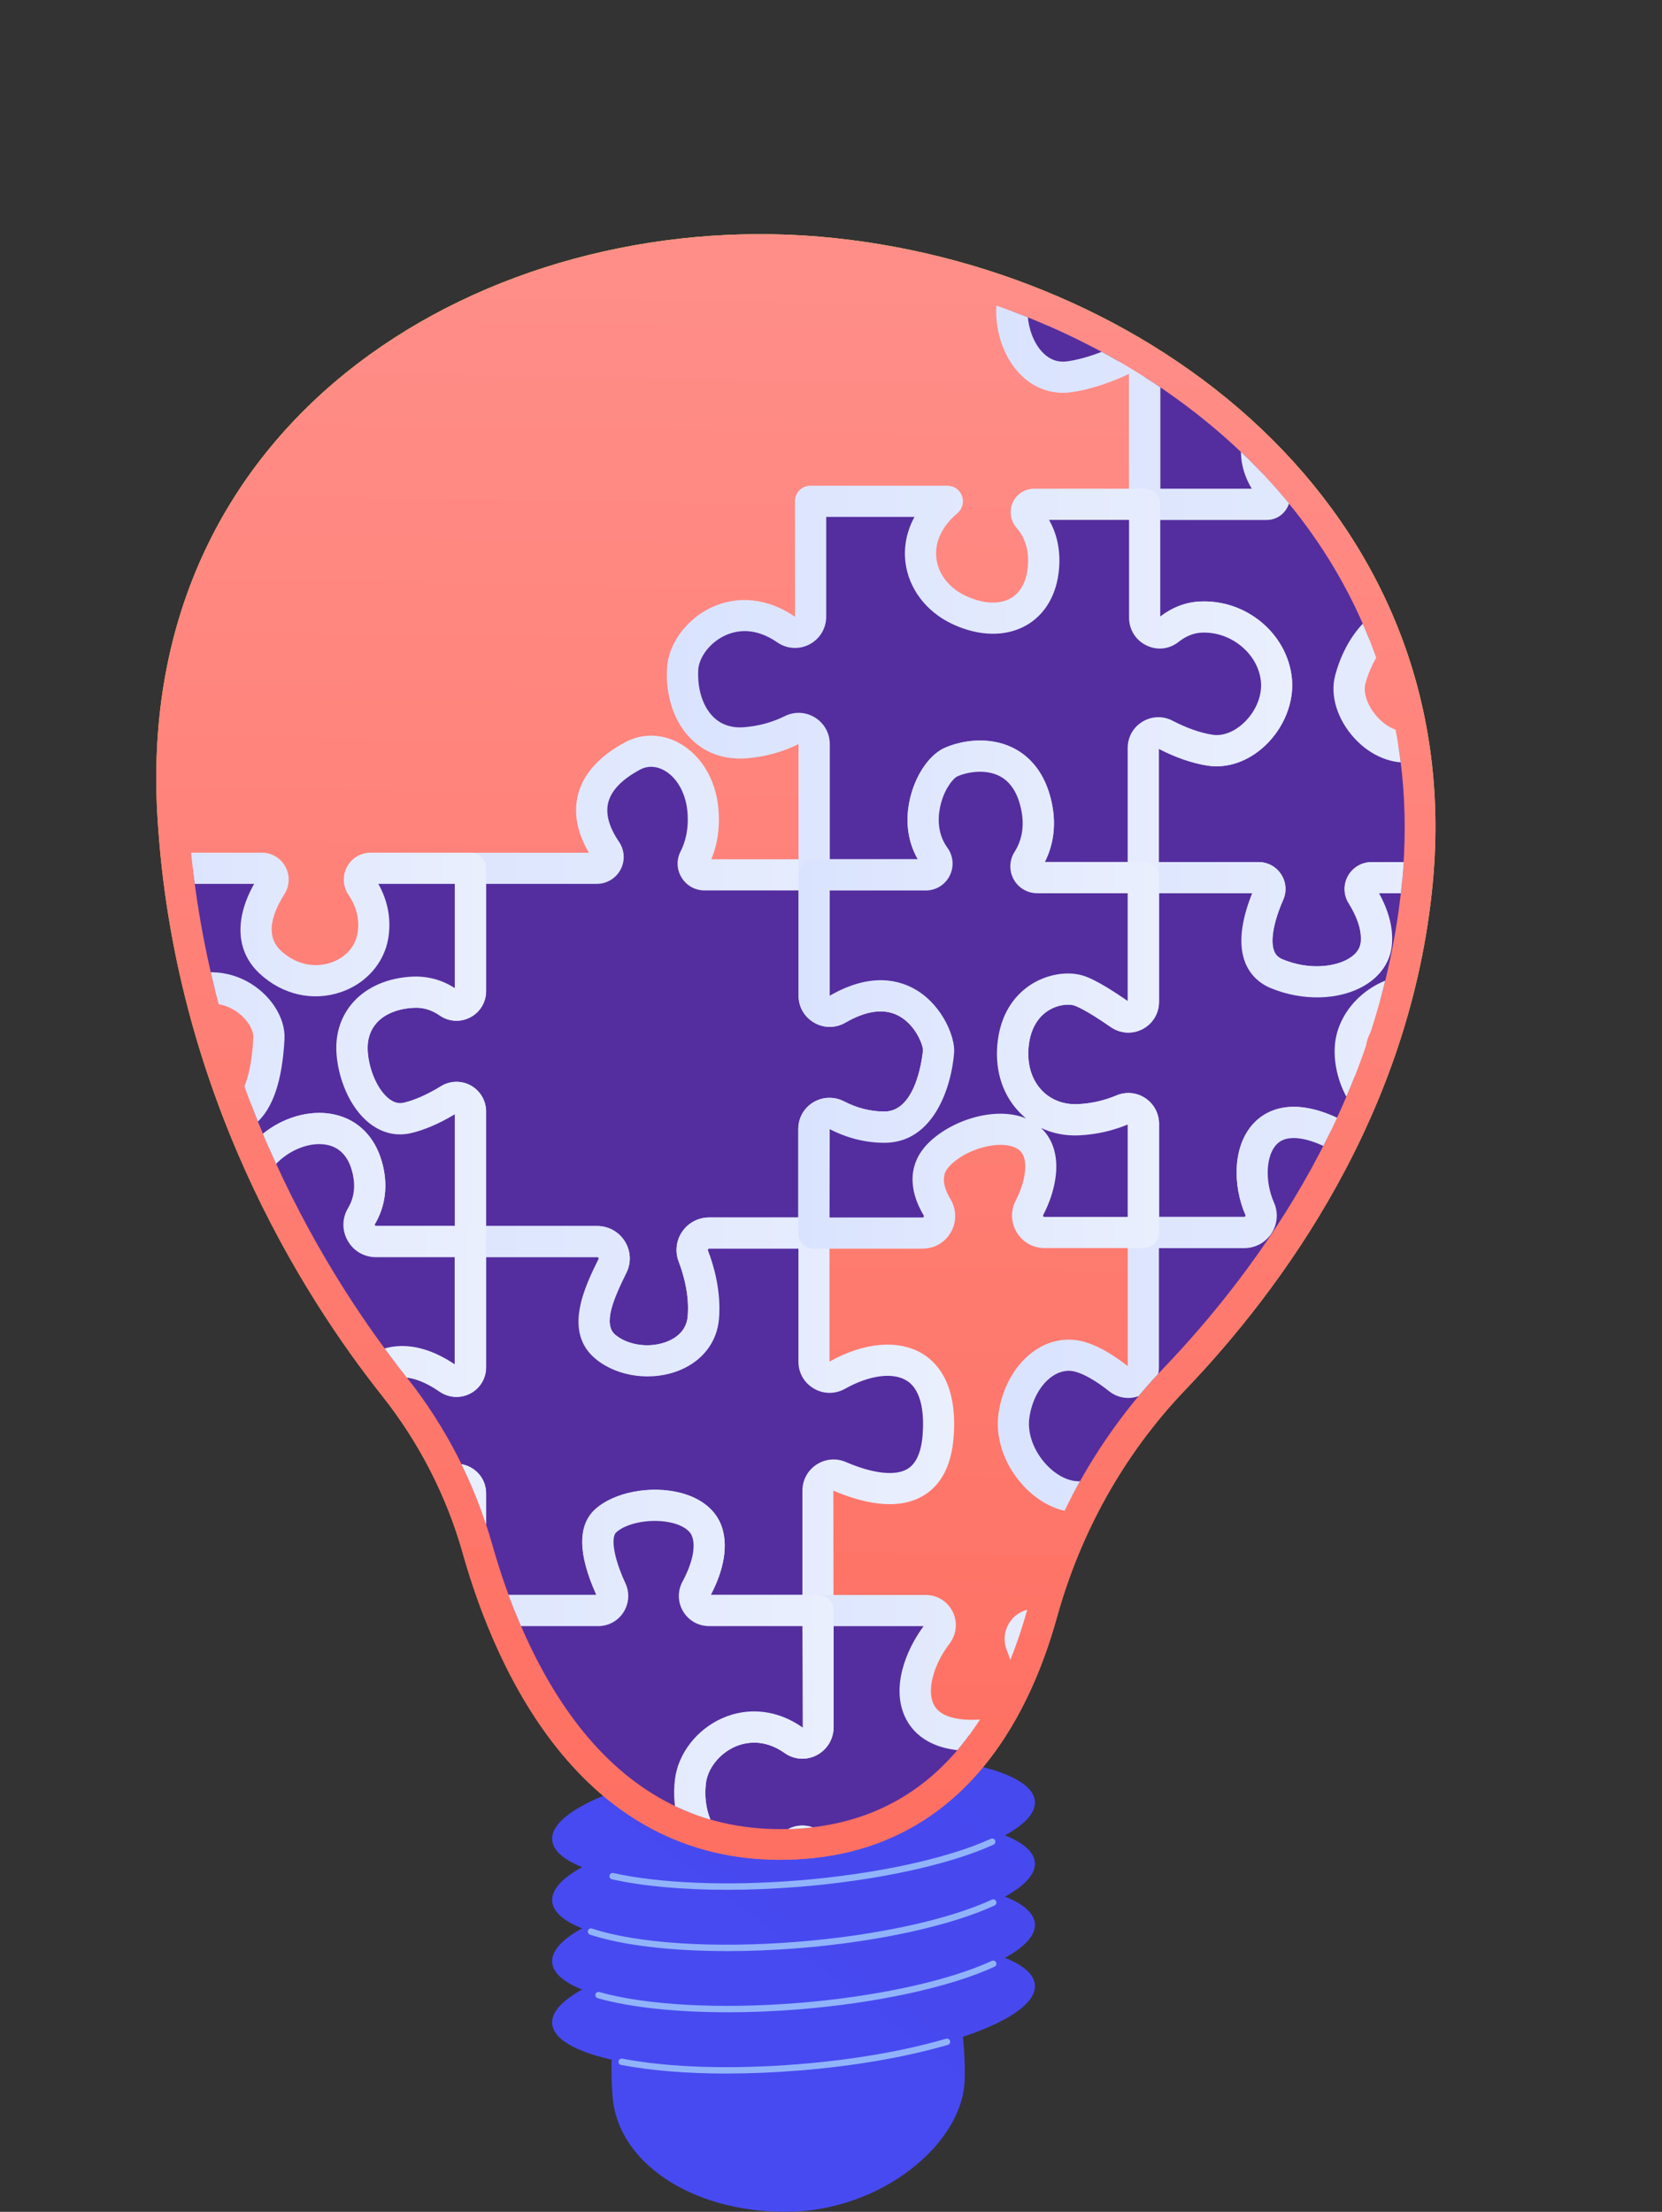
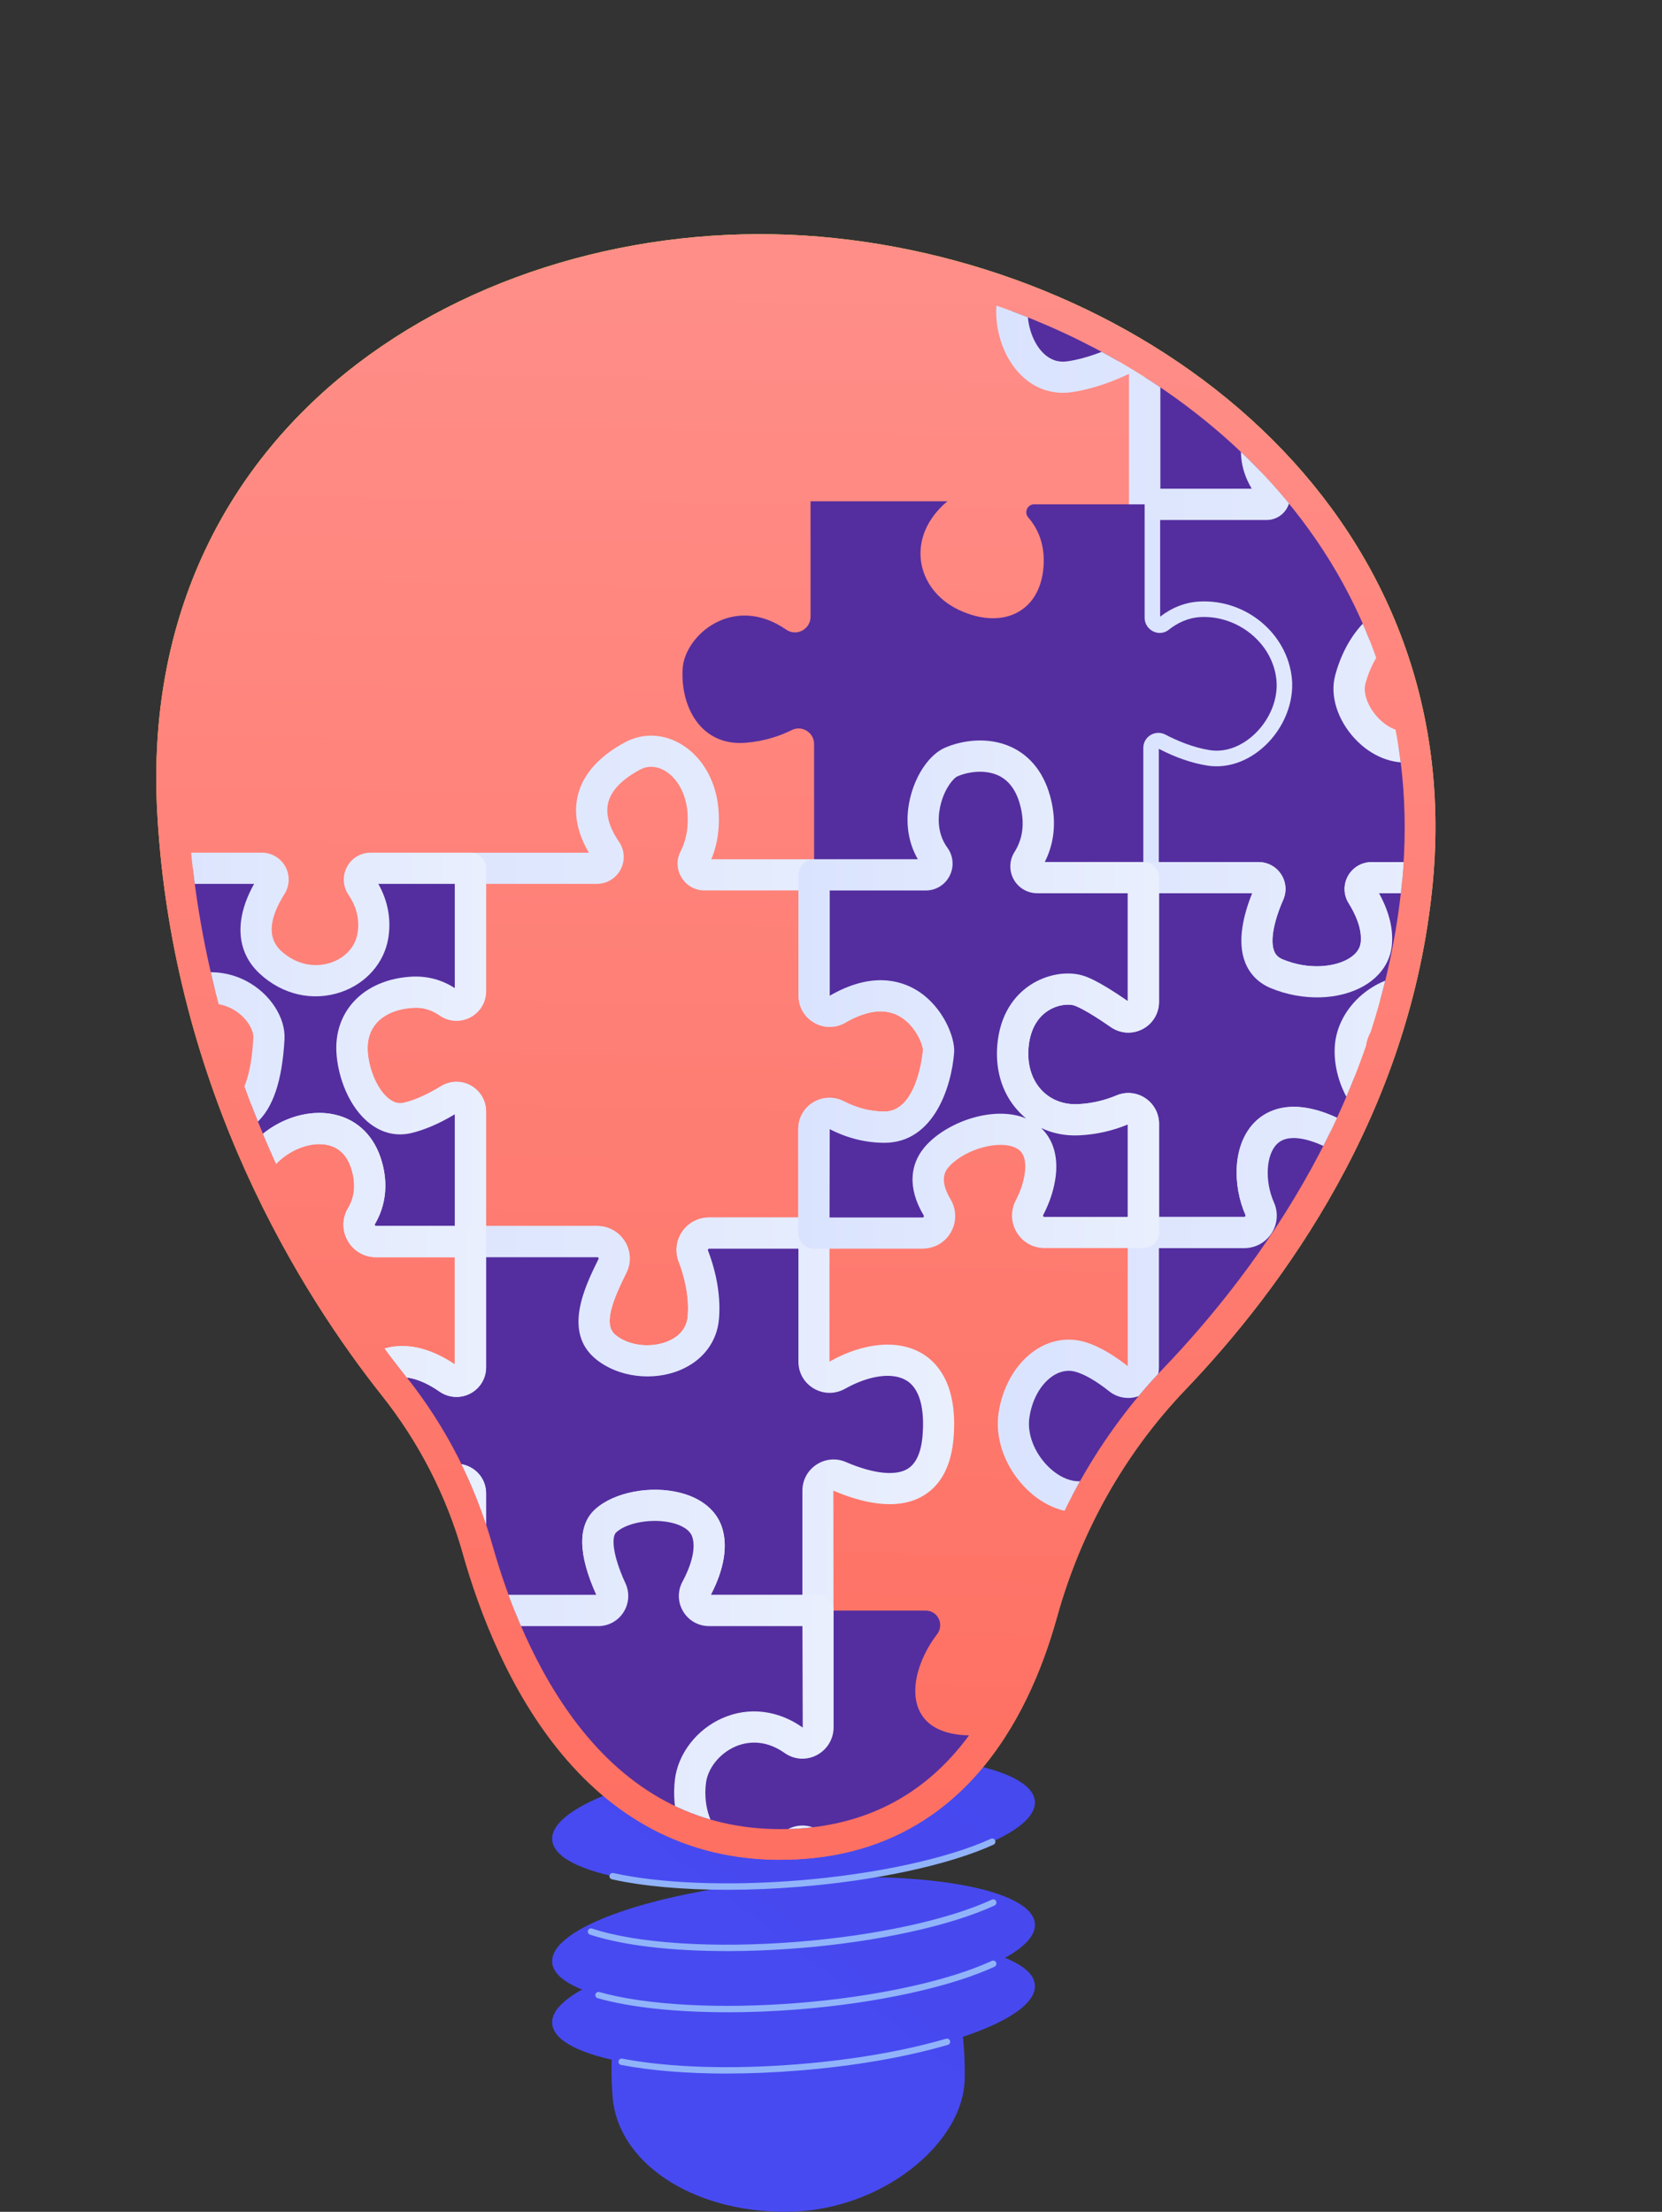
<svg xmlns="http://www.w3.org/2000/svg" xmlns:xlink="http://www.w3.org/1999/xlink" id="_Слой_2" data-name="Слой 2" viewBox="0 0 476.69 634.52">
  <rect x="0" y="0" width="476.69" height="634.52" fill="#333333" stroke="none" />
  <defs>
    <style>
      .cls-1 {
        fill: url(#_Безымянный_градиент_31-14);
      }

      .cls-1, .cls-2, .cls-3, .cls-4, .cls-5, .cls-6, .cls-7, .cls-8, .cls-9, .cls-10, .cls-11, .cls-12, .cls-13, .cls-14, .cls-15, .cls-16, .cls-17, .cls-18, .cls-19, .cls-20, .cls-21, .cls-22, .cls-23, .cls-24, .cls-25, .cls-26, .cls-27, .cls-28, .cls-29, .cls-30, .cls-31 {
        stroke-width: 0px;
      }

      .cls-2 {
        fill: url(#_Безымянный_градиент_31-13);
      }

      .cls-3 {
        fill: #542e9f;
      }

      .cls-4 {
        fill: url(#_Безымянный_градиент_31-8);
      }

      .cls-5 {
        fill: url(#_Безымянный_градиент_31-6);
      }

      .cls-6 {
        fill: url(#_Безымянный_градиент_27);
      }

      .cls-7 {
        fill: url(#_Безымянный_градиент_27-2);
      }

      .cls-8 {
        fill: url(#_Безымянный_градиент_27-5);
      }

      .cls-9 {
        fill: url(#_Безымянный_градиент_27-6);
      }

      .cls-10 {
        fill: url(#_Безымянный_градиент_31-11);
      }

      .cls-11 {
        fill: url(#_Безымянный_градиент_31-9);
      }

      .cls-12 {
        fill: url(#_Безымянный_градиент_31-15);
      }

      .cls-13 {
        fill: url(#_Безымянный_градиент_31-16);
      }

      .cls-14 {
        fill: none;
      }

      .cls-15 {
        fill: url(#_Безымянный_градиент_23);
      }

      .cls-16 {
        fill: url(#_Безымянный_градиент_31-10);
      }

      .cls-17 {
        fill: url(#_Безымянный_градиент_31-3);
      }

      .cls-18 {
        fill: url(#_Безымянный_градиент_23-4);
      }

      .cls-19 {
        fill: url(#_Безымянный_градиент_31-12);
      }

      .cls-32 {
        clip-path: url(#clippath);
      }

      .cls-20 {
        fill: url(#_Безымянный_градиент_23-3);
      }

      .cls-21 {
        fill: url(#_Безымянный_градиент_31-2);
      }

      .cls-22 {
        fill: url(#_Безымянный_градиент_31-5);
      }

      .cls-23 {
        fill: url(#_Безымянный_градиент_15);
      }

      .cls-24 {
        fill: #91b3fa;
      }

      .cls-25 {
        fill: url(#_Безымянный_градиент_23-2);
      }

      .cls-26 {
        fill: url(#_Безымянный_градиент_27-4);
      }

      .cls-27 {
        fill: url(#_Безымянный_градиент_31-17);
      }

      .cls-28 {
        fill: url(#_Безымянный_градиент_31-7);
      }

      .cls-29 {
        fill: url(#_Безымянный_градиент_27-3);
      }

      .cls-30 {
        fill: url(#_Безымянный_градиент_31);
      }

      .cls-31 {
        fill: url(#_Безымянный_градиент_31-4);
      }
    </style>
    <linearGradient id="_Безымянный_градиент_27" data-name="Безымянный градиент 27" x1="709.31" y1="1523.46" x2="-286.69" y2="215.46" gradientTransform="translate(0 1480.25) scale(1 -1)" gradientUnits="userSpaceOnUse">
      <stop offset="0" stop-color="#4042e2" />
      <stop offset="1" stop-color="#4f52ff" />
    </linearGradient>
    <linearGradient id="_Безымянный_градиент_27-2" data-name="Безымянный градиент 27" x1="702.37" y1="1528.75" x2="-293.63" y2="220.75" xlink:href="#_Безымянный_градиент_27" />
    <linearGradient id="_Безымянный_градиент_27-3" data-name="Безымянный градиент 27" x1="693.9" y1="1535.19" x2="-302.09" y2="227.2" xlink:href="#_Безымянный_градиент_27" />
    <linearGradient id="_Безымянный_градиент_27-4" data-name="Безымянный градиент 27" x1="685.44" y1="1541.64" x2="-310.56" y2="233.64" xlink:href="#_Безымянный_градиент_27" />
    <linearGradient id="_Безымянный_градиент_27-5" data-name="Безымянный градиент 27" x1="676.97" y1="1548.09" x2="-319.03" y2="240.09" xlink:href="#_Безымянный_градиент_27" />
    <linearGradient id="_Безымянный_градиент_23" data-name="Безымянный градиент 23" x1="230.01" y1="1297.52" x2="211.65" y2="798.07" gradientTransform="translate(0 1480.25) scale(1 -1)" gradientUnits="userSpaceOnUse">
      <stop offset="0" stop-color="#fdf53f" />
      <stop offset="1" stop-color="#d93c65" />
    </linearGradient>
    <linearGradient id="_Безымянный_градиент_23-2" data-name="Безымянный градиент 23" x1="262.41" y1="1122.03" x2="275.87" y2="694.19" xlink:href="#_Безымянный_градиент_23" />
    <linearGradient id="_Безымянный_градиент_23-3" data-name="Безымянный градиент 23" x1="188.23" y1="1119.69" x2="201.7" y2="691.86" xlink:href="#_Безымянный_градиент_23" />
    <linearGradient id="_Безымянный_градиент_31" data-name="Безымянный градиент 31" x1="180.12" y1="1201.1" x2="276.69" y2="1201.1" gradientTransform="translate(0 1480.25) scale(1 -1)" gradientUnits="userSpaceOnUse">
      <stop offset="0" stop-color="#dae3fe" />
      <stop offset="1" stop-color="#e9effd" />
    </linearGradient>
    <linearGradient id="_Безымянный_градиент_31-2" data-name="Безымянный градиент 31" x1="337.36" y1="1124.97" x2="359.55" y2="1124.97" xlink:href="#_Безымянный_градиент_31" />
    <linearGradient id="_Безымянный_градиент_31-3" data-name="Безымянный градиент 31" x1="364.34" y1="1234.93" x2="388.06" y2="1234.93" xlink:href="#_Безымянный_градиент_31" />
    <linearGradient id="_Безымянный_градиент_15" data-name="Безымянный градиент 15" x1="223.99" y1="960.1" x2="231.49" y2="1468.58" gradientTransform="translate(0 1480.25) scale(1 -1)" gradientUnits="userSpaceOnUse">
      <stop offset="0" stop-color="#fe7062" />
      <stop offset="1" stop-color="#ff928e" />
    </linearGradient>
    <clipPath id="clippath">
      <path class="cls-14" d="m223.75,524.73c-22.47,0-41.54-9.48-56.65-28.19-13.75-17.01-21.66-38.39-25.88-53.34-4.98-17.63-13.3-33.88-24.73-48.28-21.45-27.03-58.1-83.98-62.56-161.64-2.39-41.68,10.25-78.44,36.56-106.3,30.14-31.92,77.79-50.98,127.47-50.98,5.4,0,10.85.23,16.2.68,53.09,4.46,103.36,29.32,134.47,66.5,25.77,30.8,37.37,68.58,33.55,109.25-5.9,62.8-40.53,110.88-68.54,140.16-18.27,19.1-31.74,42.95-38.95,68.99-4.77,17.22-11.86,31.22-21.08,41.63-11.8,13.31-27.19,20.52-45.76,21.42-1.37.07-2.74.1-4.09.1h-.01Z" />
    </clipPath>
    <linearGradient id="_Безымянный_градиент_31-4" data-name="Безымянный градиент 31" x1="323.44" y1="1284.28" x2="429.94" y2="1284.28" xlink:href="#_Безымянный_градиент_31" />
    <linearGradient id="_Безымянный_градиент_31-5" data-name="Безымянный градиент 31" x1="285.73" y1="1405.68" x2="470.26" y2="1405.68" xlink:href="#_Безымянный_градиент_31" />
    <linearGradient id="_Безымянный_градиент_31-6" data-name="Безымянный градиент 31" x1="285.93" y1="1177.56" x2="430.43" y2="1177.56" xlink:href="#_Безымянный_градиент_31" />
    <linearGradient id="_Безымянный_градиент_31-7" data-name="Безымянный градиент 31" x1="96.46" y1="1177.29" x2="273.69" y2="1177.29" xlink:href="#_Безымянный_градиент_31" />
    <linearGradient id="_Безымянный_градиент_31-8" data-name="Безымянный градиент 31" x1="191.27" y1="1282.45" x2="370.64" y2="1282.45" xlink:href="#_Безымянный_градиент_31" />
    <linearGradient id="_Безымянный_градиент_31-9" data-name="Безымянный градиент 31" x1="96.47" y1="1072.36" x2="273.67" y2="1072.36" xlink:href="#_Безымянный_градиент_31" />
    <linearGradient id="_Безымянный_градиент_31-10" data-name="Безымянный градиент 31" x1="36.33" y1="1177.61" x2="139.43" y2="1177.61" xlink:href="#_Безымянный_градиент_31" />
    <linearGradient id="_Безымянный_градиент_23-4" data-name="Безымянный градиент 23" x1="1481.83" y1="949.15" x2="1573.57" y2="949.15" gradientTransform="translate(1616.76 1480.25) rotate(-180)" xlink:href="#_Безымянный_градиент_23" />
    <linearGradient id="_Безымянный_градиент_31-11" data-name="Безымянный градиент 31" x1="37.58" y1="949.15" x2="140.5" y2="949.15" xlink:href="#_Безымянный_градиент_31" />
    <linearGradient id="_Безымянный_градиент_31-12" data-name="Безымянный градиент 31" x1="0" y1="1070.58" x2="139.4" y2="1070.58" xlink:href="#_Безымянный_градиент_31" />
    <linearGradient id="_Безымянный_градиент_31-13" data-name="Безымянный градиент 31" x1="193.35" y1="964.37" x2="332.41" y2="964.37" xlink:href="#_Безымянный_градиент_31" />
    <linearGradient id="_Безымянный_градиент_27-6" data-name="Безымянный градиент 27" x1="528.42" y1="27.1" x2="-467.58" y2="-1280.91" gradientTransform="translate(1616.76 1480.25) rotate(-180)" xlink:href="#_Безымянный_градиент_27" />
    <linearGradient id="_Безымянный_градиент_31-14" data-name="Безымянный градиент 31" x1="286.33" y1="982.28" x2="430.53" y2="982.28" xlink:href="#_Безымянный_градиент_31" />
    <linearGradient id="_Безымянный_градиент_31-15" data-name="Безымянный градиент 31" x1="96.48" y1="979.48" x2="239.11" y2="979.48" xlink:href="#_Безымянный_градиент_31" />
    <linearGradient id="_Безымянный_градиент_31-16" data-name="Безымянный градиент 31" x1="286.19" y1="1086.25" x2="476.69" y2="1086.25" xlink:href="#_Безымянный_градиент_31" />
    <linearGradient id="_Безымянный_градиент_31-17" data-name="Безымянный градиент 31" x1="228.96" y1="1194.93" x2="332.44" y2="1194.93" xlink:href="#_Безымянный_градиент_31" />
  </defs>
  <g id="_Слой_2-2" data-name=" Слой 2">
    <g id="Illustration">
      <g>
        <g>
          <path class="cls-6" d="m276.69,596.37c-.27,18.47-23.98,38.15-51.37,38.15s-48.1-14.44-49.6-32.85c-3.57-43.92,22.2-43.46,49.6-43.46s52.03-7.5,51.37,38.15h0Z" />
          <path class="cls-7" d="m296.82,569.41c.81,9.99-29.53,20.59-67.76,23.67s-69.87-2.52-70.68-12.51,29.53-20.59,67.76-23.67c38.23-3.08,69.87,2.52,70.68,12.51Z" />
          <path class="cls-29" d="m296.82,551.84c.81,9.99-29.53,20.59-67.76,23.67-38.23,3.08-69.87-2.52-70.68-12.51-.81-9.99,29.53-20.59,67.76-23.67,38.23-3.08,69.87,2.52,70.68,12.51Z" />
-           <path class="cls-26" d="m296.82,534.28c.81,9.99-29.53,20.59-67.76,23.67-38.23,3.08-69.87-2.52-70.68-12.51-.81-9.99,29.53-20.59,67.76-23.67,38.23-3.08,69.87,2.52,70.68,12.51Z" />
          <path class="cls-8" d="m296.82,516.71c.81,9.99-29.53,20.59-67.76,23.67-38.23,3.08-69.87-2.52-70.68-12.51s29.53-20.59,67.76-23.67c38.23-3.08,69.87,2.52,70.68,12.51Z" />
          <g>
            <path class="cls-24" d="m208.46,594.86c-11.35,0-21.74-.84-30.32-2.48-.5-.1-.82-.58-.73-1.07.1-.5.57-.82,1.07-.73,13.43,2.57,31.37,3.14,50.51,1.59,15.66-1.26,30.31-3.79,42.36-7.31.49-.14,1,.14,1.14.62.14.49-.14,1-.62,1.14-12.17,3.55-26.94,6.1-42.73,7.37-7.11.57-14.06.86-20.68.86h0Z" />
            <path class="cls-24" d="m208.65,577.27c-14.75,0-27.93-1.39-37.23-4.04-.49-.14-.77-.65-.63-1.13.14-.49.65-.77,1.13-.63,13.25,3.77,34.58,4.94,57.07,3.13,22.24-1.79,42.99-6.31,55.49-12.07.46-.21,1.01-.01,1.22.45.21.46.01,1.01-.45,1.22-12.69,5.85-33.67,10.43-56.11,12.24-7,.56-13.9.84-20.49.84h0Z" />
            <path class="cls-24" d="m208.46,559.72c-15.93,0-29.86-1.63-39.24-4.72-.48-.16-.74-.68-.58-1.16s.68-.74,1.16-.58c13.05,4.3,35.19,5.72,59.2,3.78,22.24-1.79,42.99-6.31,55.49-12.07.46-.21,1.01-.01,1.22.45.21.46.01,1.01-.45,1.22-12.69,5.85-33.67,10.43-56.11,12.24-7.11.57-14.07.85-20.68.85h-.01Z" />
            <path class="cls-24" d="m208.58,542.14c-12.63,0-24.12-1.02-33.06-3.01-.49-.11-.81-.6-.7-1.1.11-.5.6-.81,1.1-.7,13.43,2.98,32.78,3.76,53.07,2.12,22.04-1.78,42.68-6.24,55.21-11.94.46-.21,1.01,0,1.22.46s0,1.01-.46,1.22c-12.71,5.79-33.58,10.31-55.82,12.1-7.03.57-13.95.85-20.56.85h0Z" />
          </g>
          <path class="cls-15" d="m132.73,445.6c-4.64-16.44-12.53-31.81-23.15-45.2-22.76-28.68-59.88-87.01-64.45-166.62-6.65-115.79,96.05-173.77,189.76-165.9,93.71,7.87,186.18,77.65,176.06,185.37-6.23,66.28-43.33,116.56-70.95,145.43-17.54,18.34-30.05,40.79-36.83,65.24-8.29,29.93-28.02,67.23-74.91,69.5-60.67,2.94-85.87-53.61-95.54-87.83h.01Z" />
          <path class="cls-25" d="m243.77,510.34l32.79-213.27c.68-4.41,2.85-7.36,4.84-6.61,2,.76,3.07,4.94,2.39,9.35-.02.12-.04.26-.06.38l-37.35,211.29c-.28,1.59-1.09,2.59-1.8,2.24-.69-.34-1.04-1.84-.81-3.38h0Z" />
          <path class="cls-20" d="m209.73,512.04l-32.79-213.27c-.68-4.41-2.85-7.36-4.84-6.61-2,.76-3.07,4.94-2.39,9.35.02.12.04.26.06.38l37.35,211.29c.28,1.59,1.09,2.59,1.8,2.24.69-.34,1.04-1.84.81-3.38h0Z" />
          <path class="cls-30" d="m276.32,278.77c-.83-1.34-2.76-1.84-4.3-1.12l-18.26,8.53-6.34-18.06c-.34-.94-1.11-1.78-2.22-2.23-2.1-.87-4.61-.09-5.61,1.73l-.03.06-15.02,27.38-13.93-38.97-.02-.06c-.34-.95-1.06-1.81-2.11-2.38-2.34-1.28-5.42-.67-6.89,1.36l-20.99,28.9c-.85,1.18-.56,2.77.74,3.65,1.39.93,3.39.72,4.46-.49l18.48-20.62,16.64,37.07v.03c.28.59.78,1.11,1.48,1.44,1.56.73,3.51.23,4.35-1.13l16.06-25.77,6.04,13.03.05.12c.04.09.09.19.15.28.83,1.34,2.76,1.84,4.3,1.12l21.67-10.13c1.54-.72,2.12-2.39,1.29-3.73h0Z" />
          <path class="cls-21" d="m340.71,370.39c-.7,0-1.4-.21-2-.66-1.49-1.1-1.8-3.21-.69-4.7,5.6-7.54,10.73-15.33,15.26-23.18.93-1.6,2.98-2.15,4.59-1.23s2.15,2.98,1.23,4.58c-4.66,8.07-9.94,16.08-15.68,23.83-.66.89-1.67,1.35-2.7,1.35h-.01Z" />
          <path class="cls-17" d="m367.69,324.1c-.45,0-.9-.09-1.34-.28-1.7-.74-2.48-2.72-1.74-4.42,34.79-80.12,4.76-147.43,4.45-148.1-.77-1.68-.03-3.68,1.65-4.45,1.69-.77,3.68-.03,4.45,1.65.32.7,31.57,70.73-4.4,153.57-.55,1.27-1.78,2.02-3.08,2.02h.01Z" />
        </g>
        <path class="cls-23" d="m132.73,445.6c-4.64-16.44-12.53-31.81-23.15-45.2-22.76-28.68-59.88-87.01-64.45-166.62-6.65-115.79,96.05-173.77,189.76-165.9,93.71,7.87,186.18,77.65,176.06,185.37-6.23,66.28-43.33,116.56-70.95,145.43-17.54,18.34-30.05,40.79-36.83,65.24-8.29,29.93-28.02,67.23-74.91,69.5-60.67,2.94-85.87-53.61-95.54-87.83h.01Z" />
        <g class="cls-32">
          <g>
            <g>
              <path class="cls-3" d="m390.6,256.71c2.29,3.66,4.71,8.91,4.13,14.16-1.06,9.54-15.7,13.79-28.53,8.48-9.16-3.79-5.24-16.23-2.24-23.03.94-2.14-.66-4.54-2.99-4.54h-33.04v-37.22c0-3.25,3.44-5.34,6.32-3.84,3.45,1.8,7.99,3.71,12.77,4.47,10.07,1.59,20.15-9.54,19.09-20.15-1.06-10.6-11.14-18.56-21.74-18.03-3.67.18-6.72,1.72-9.14,3.65-2.79,2.22-6.92.11-6.92-3.46v-32.53h34.95c1.93,0,2.99-2.26,1.75-3.73-16.87-20.02,17-39.47,25.49-26.49,6.5,9.95,1.77,21.27-1.37,26.81-.87,1.53.22,3.41,1.98,3.41h33.85v33.65c0,3.57-4.12,5.67-6.93,3.46-2.92-2.3-6.68-4.34-11.1-4.76-11.14-1.06-17.5,9.54-19.68,18.03-2.18,8.48,7.49,20.68,17.56,19.09,5.43-.86,11.02-2.44,15.01-3.72,2.8-.89,5.65,1.21,5.63,4.15l-.23,37.21h-31.83c-2.53,0-4.12,2.78-2.78,4.93h0Z" />
              <path class="cls-31" d="m377.75,286.13c-4.4,0-8.98-.88-13.26-2.64-3.46-1.43-5.99-3.95-7.33-7.28-2.46-6.11-.46-13.93,1.97-19.95h-31.21c-2.47,0-4.48-2-4.48-4.48v-37.22c0-3.11,1.58-5.92,4.24-7.53,2.65-1.61,5.88-1.71,8.63-.28,3.98,2.08,7.92,3.47,11.4,4.02,2.96.48,6.24-.78,9.03-3.4,3.44-3.25,5.32-7.8,4.91-11.88-.8-8.01-8.64-14.41-17.06-14-2.28.12-4.49,1.02-6.58,2.68-2.62,2.08-6.13,2.47-9.17,1-3.09-1.49-5.01-4.54-5.01-7.96v-32.53c0-2.47,2-4.48,4.48-4.48h30.68c-3.46-5.8-4.05-12.08-1.61-18.06,3.47-8.51,12.9-15.35,22.42-16.27,6.25-.6,11.52,1.63,14.46,6.13,6.62,10.13,3.79,21.07.47,28.2h30.25c2.47,0,4.48,2,4.48,4.48v33.65c0,3.41-1.91,6.46-4.99,7.95-3.03,1.47-6.55,1.09-9.18-.98-2.86-2.25-5.8-3.54-8.76-3.82-10.56-1-14.51,13.08-14.92,14.69-.69,2.67.7,6.5,3.45,9.53,2.72,2.99,6.12,4.51,9.07,4.03,5.24-.83,10.69-2.39,14.35-3.56,2.67-.85,5.61-.37,7.87,1.29,2.27,1.67,3.61,4.34,3.59,7.16l-.23,37.21c-.02,2.46-2.01,4.45-4.48,4.45h-29.69c2.22,4.04,4.28,9.47,3.65,15.11-.52,4.66-3.29,8.7-7.82,11.37-3.82,2.26-8.6,3.4-13.61,3.4v-.03Zm-45.35-38.83h28.57c2.63,0,5.05,1.31,6.49,3.52,1.43,2.19,1.65,4.92.6,7.3-2.79,6.34-3.76,11.85-2.59,14.75.45,1.11,1.2,1.83,2.45,2.35,7.55,3.12,14.93,2.16,18.89-.19,2.1-1.24,3.27-2.81,3.48-4.65.45-4.03-1.64-8.37-3.47-11.29-1.48-2.36-1.55-5.34-.2-7.78,1.36-2.47,3.96-4,6.77-4h27.38l.2-32.56c-3.95,1.26-9.78,2.91-15.47,3.81-5.95.95-12.34-1.62-17.09-6.85-4.84-5.33-6.95-12.14-5.5-17.78,2.75-10.67,10.79-22.69,24.44-21.37,4.6.44,9.03,2.29,13.18,5.49l-.05-28.91h-29.39c-2.43,0-4.61-1.25-5.84-3.35-1.21-2.07-1.22-4.65-.03-6.74,2.77-4.89,6.66-14.28,1.52-22.15-1.37-2.1-4.09-2.31-6.11-2.12-5.43.52-12.51,4.68-14.99,10.74-1.69,4.13-.75,8.35,2.77,12.54,1.71,2.02,2.07,4.78.95,7.18-1.12,2.41-3.47,3.91-6.13,3.91h-30.48v27.75c3.49-2.68,7.31-4.14,11.36-4.34,13.32-.67,25.13,9.23,26.42,22.05.68,6.78-2.26,14.17-7.67,19.28-4.82,4.55-10.86,6.64-16.57,5.74-4.41-.7-9.09-2.31-13.92-4.81v32.49h.03Z" />
            </g>
            <g>
              <path class="cls-3" d="m389.12,141.26c3.14-5.54,7.87-16.86,1.37-26.81-8.49-12.98-42.36,6.47-25.49,26.49,1.24,1.47.17,3.73-1.75,3.73h-34.95v-37.65c0-3.19-3.32-5.28-6.19-3.9-4.04,1.93-9.63,4.14-15.39,4.96-11.13,1.59-17.75-11.14-16.3-21.74,1.45-10.61,14.18-16.97,20.54-15.91,2.95.49,6.88,3.07,10.24,5.7,2.85,2.22,7,.21,7-3.4v-36.76h33.77c2.77,0,4.34-3.17,2.66-5.38-7.06-9.28-3.95-20.8,5.72-24.32,11.67-4.24,22.27-1.06,23.86,11.14s-7.27,18.56-7.27,18.56h37.04l-1.33,36.93c-.13,3.52,3.75,5.69,6.7,3.77,3.76-2.46,8.74-4.96,14.17-5.7,11.67-1.59,22.27,7.95,22.27,18.03s-9.01,22.27-23.33,19.62c-5.2-.96-8.93-2.11-11.57-3.19-2.84-1.16-5.93.95-5.93,4.02v35.23h-33.85c-1.76,0-2.84-1.89-1.98-3.41h-.01Z" />
              <path class="cls-22" d="m424.96,149.15h-33.86c-2.43,0-4.61-1.25-5.84-3.35-1.21-2.07-1.22-4.65-.03-6.74h0c2.78-4.9,6.66-14.28,1.52-22.16-1.37-2.1-4.09-2.31-6.11-2.12-5.43.52-12.51,4.68-14.99,10.74-1.69,4.13-.75,8.35,2.77,12.54,1.71,2.02,2.07,4.78.95,7.18-1.12,2.41-3.47,3.91-6.13,3.91h-34.95c-2.47,0-4.48-2-4.48-4.48v-37.41c-4.05,1.92-10.12,4.34-16.47,5.25-5.39.77-10.54-.98-14.51-4.91-5.27-5.24-7.96-13.82-6.86-21.86.77-5.62,4.08-10.84,9.32-14.71,5.21-3.83,11.64-5.79,16.38-5.01,3.23.54,7.16,2.63,12.03,6.41v-36.46c0-2.47,2-4.48,4.48-4.48h31.61c-3.38-5.35-4.38-11.47-2.72-17.1,1.69-5.74,5.96-10.23,11.73-12.33,8.16-2.97,15.73-2.72,21.34.69,3.29,2,7.44,6.07,8.49,14.07.79,6.09-.56,10.99-2.44,14.66h27.78c1.22,0,2.38.49,3.22,1.37.84.87,1.29,2.05,1.25,3.27l-1.32,36.64c5.33-3.44,10.63-5.54,15.78-6.24,6.89-.94,13.95,1.24,19.37,5.97,5.07,4.43,7.98,10.44,7.98,16.49,0,7.12-3.5,14.45-9.14,19.14-5.39,4.48-12.31,6.2-19.48,4.88-4.73-.88-8.84-2-12.21-3.35v35.01c0,2.47-2,4.48-4.48,4.48h.02Zm-30.25-8.95h25.78v-30.75c0-2.94,1.46-5.68,3.9-7.32,2.43-1.63,5.49-1.95,8.19-.84,2.85,1.16,6.45,2.15,10.7,2.93,5.79,1.08,9.79-1.02,12.13-2.97,3.59-2.99,5.91-7.8,5.91-12.25,0-3.42-1.84-7.06-4.91-9.75-3.48-3.04-7.95-4.44-12.27-3.85-3.85.52-8.11,2.26-12.33,5.01-2.77,1.81-6.28,1.93-9.16.3-2.87-1.62-4.58-4.68-4.46-7.98l1.17-32.29h-32.4c-1.94,0-3.66-1.25-4.26-3.1s.07-3.87,1.65-5.01c.24-.18,6.65-5.09,5.44-14.34-.47-3.6-1.9-6.15-4.26-7.58-3.19-1.94-8.16-1.91-13.63.08-3.11,1.13-5.31,3.42-6.2,6.44-1.03,3.51-.11,7.51,2.52,10.96,1.82,2.39,2.12,5.54.79,8.22s-4.01,4.34-7.01,4.34h-29.29v32.29c0,3.39-1.89,6.42-4.94,7.91-3.05,1.49-6.61,1.11-9.29-.98-5.19-4.06-7.61-4.71-8.22-4.81-1.98-.31-6.02.74-9.6,3.39-1.9,1.4-5.17,4.39-5.77,8.71-.71,5.2,1.06,11.08,4.3,14.3,1.98,1.97,4.31,2.78,6.93,2.4,5.35-.76,10.62-2.91,14.09-4.57,2.74-1.32,5.91-1.13,8.49.49,2.57,1.62,4.11,4.41,4.11,7.45v33.17h26.21c-3.46-5.8-4.05-12.08-1.61-18.06,3.47-8.51,12.9-15.35,22.42-16.27,6.24-.6,11.52,1.63,14.46,6.13,6.62,10.13,3.79,21.07.47,28.2h-.05Z" />
            </g>
            <g>
              <path class="cls-3" d="m393.36,346.3c3.25-5.79,3.78-14.08-11.35-21.34-21.83-10.48-26.26,9.24-20.7,21.86,1.41,3.2-.96,6.78-4.45,6.78h-28.94v-31.17c0-3.09-3.14-5.24-5.98-4.03-3.15,1.34-7.45,2.62-12.66,2.86-11.58.53-20.4-9.01-18.64-22.27,1.76-13.26,13.03-16.44,18.53-14.85,2.87.83,7.85,4.02,11.96,6.87,2.87,1.99,6.79-.06,6.79-3.56v-35.66h33.04c2.34,0,3.94,2.4,2.99,4.54-2.99,6.8-6.92,19.25,2.24,23.03,12.83,5.3,27.47,1.06,28.53-8.48.58-5.25-1.83-10.5-4.13-14.16-1.34-2.14.25-4.93,2.78-4.93h31.83l-.2,32.39c-.02,3.89-4.36,6.1-7.6,3.93-3.01-2.02-6.67-3.77-10.49-3.98-9.54-.53-19.09,6.89-19.65,16.44-.56,9.54,6.39,21.74,17,21.21,5.01-.25,10.14-2.87,14.16-5.56,3.22-2.16,7.54.16,7.52,4.04l-.2,33.34h-28.2c-3.74,0-6.03-4.02-4.2-7.29h.02Z" />
              <path class="cls-5" d="m425.76,358.06h-28.2c-3.34,0-6.34-1.72-8.03-4.59-1.7-2.91-1.73-6.41-.08-9.36h0c1.27-2.26,1.6-4.26,1.01-6.13-.98-3.09-4.57-6.2-10.39-9-3.65-1.75-10.3-4.19-13.77-.83-3.21,3.11-3.62,10.67-.89,16.85,1.27,2.88,1,6.18-.72,8.82-1.73,2.66-4.66,4.24-7.83,4.24h-28.94c-2.47,0-4.48-2-4.48-4.48v-30.98c-4.42,1.84-9.11,2.88-13.96,3.11-6.82.33-13.03-2.18-17.48-7.02-4.79-5.22-6.85-12.43-5.81-20.31,1.17-8.8,5.75-13.48,9.4-15.86,4.5-2.94,10.31-4,14.81-2.69,1.04.3,4.21,1.22,13.03,7.33v-35.37c0-2.47,2-4.48,4.48-4.48h33.04c2.63,0,5.05,1.31,6.49,3.52,1.43,2.19,1.65,4.92.6,7.3-2.79,6.34-3.76,11.85-2.59,14.75.45,1.11,1.2,1.83,2.45,2.35,7.55,3.12,14.93,2.16,18.89-.19,2.1-1.24,3.27-2.81,3.48-4.65.45-4.03-1.64-8.37-3.47-11.29-1.48-2.36-1.55-5.34-.2-7.78,1.36-2.47,3.96-4,6.77-4h31.83c1.19,0,2.33.48,3.17,1.32.84.85,1.31,1.99,1.3,3.18l-.2,32.39c-.02,3.42-1.91,6.54-4.92,8.14-3.06,1.62-6.75,1.42-9.64-.52-2.99-2-5.76-3.09-8.25-3.23-7.41-.36-14.54,5.42-14.93,12.23-.27,4.68,1.75,10.05,5.04,13.37,2.18,2.2,4.65,3.25,7.27,3.11,3.33-.17,7.44-1.83,11.89-4.81,2.87-1.93,6.55-2.11,9.59-.47,3.04,1.64,4.92,4.8,4.9,8.26l-.2,33.34c-.02,2.46-2.01,4.45-4.48,4.45l.02-.02Zm-28.49-9.58c-.04.07-.14.24,0,.46.09.15.2.17.31.17h23.75l.17-28.89c0-.09,0-.22-.18-.32s-.3-.02-.37.02c-5.88,3.94-11.41,6.06-16.43,6.32-5.21.27-10.08-1.73-14.07-5.75-5.05-5.09-8.04-13.02-7.62-20.19.69-11.68,12.05-21.31,24.37-20.64,4.11.23,8.4,1.82,12.74,4.73.06.04.24.16.46.04.15-.08.16-.17.16-.29l.17-27.89h-25.19c2.22,4.04,4.28,9.47,3.65,15.11-.52,4.66-3.29,8.7-7.82,11.37-7.17,4.24-17.72,4.54-26.87.75-3.46-1.43-5.99-3.95-7.33-7.28-2.46-6.11-.46-13.93,1.97-19.95h-26.73v31.18c0,3.29-1.81,6.28-4.72,7.8-2.91,1.53-6.4,1.3-9.09-.57-7.24-5.03-9.99-6.05-10.65-6.25-1.39-.4-4.52-.31-7.43,1.59-2.97,1.94-4.85,5.24-5.42,9.54-.69,5.21.56,9.85,3.53,13.09,2.62,2.85,6.34,4.31,10.47,4.13,3.87-.18,7.61-1.02,11.12-2.51,2.7-1.14,5.78-.86,8.23.77,2.49,1.65,3.97,4.41,3.97,7.38v26.69h24.46c.06,0,.21,0,.33-.18.1-.16.05-.26.03-.32-3.7-8.4-3.91-20.33,2.86-26.89,3.16-3.07,10.47-7.24,23.87-.81,8.22,3.95,13.29,8.78,15.05,14.37,1.34,4.23.74,8.79-1.73,13.2h0l-.02.02Z" />
            </g>
            <g>
-               <path class="cls-3" d="m173.85,244.05c-4.51-6.56-8.93-18.21,7.46-27.12,8.54-4.64,19.09,2.64,20.28,15.36.59,6.3-.84,10.94-2.43,14.03-1.1,2.13.51,4.66,2.91,4.66h31.43v34.66c0,3.44,3.73,5.58,6.71,3.86,20.6-11.9,29.34,7.3,28.98,12.11-.4,5.3-3.32,21.74-15.51,21.74-5.53,0-10.2-1.63-13.66-3.42-3.01-1.55-6.59.56-6.59,3.94v29.87h-30.05c-3.4,0-5.76,3.39-4.55,6.57,1.73,4.53,3.44,10.92,2.88,17.66-1.06,12.73-18.89,15.91-28,8.48-6.73-5.48-1.87-15.63,1.94-23.33,1.58-3.2-.81-6.94-4.38-6.94h-36.37v-37.34c0-3.14-3.43-5.07-6.1-3.42-3.32,2.04-7.62,4.26-11.92,5.28-9.01,2.12-15.42-9.54-15.93-19.09-.51-9.54,6.39-16.44,17.52-16.97,4.2-.2,7.57,1.19,10.14,2.99,2.65,1.86,6.3-.05,6.3-3.29v-35.26h36.25c2.6,0,4.16-2.91,2.69-5.05v.02Z" />
              <path class="cls-28" d="m185.68,394.87c-5.42,0-10.81-1.71-14.79-4.94-9.61-7.83-3.12-20.94.76-28.78.03-.05.07-.14-.02-.28-.12-.19-.29-.19-.34-.19h-36.37c-2.47,0-4.48-2-4.48-4.48v-36.52c-4.45,2.67-8.66,4.48-12.53,5.39-4.08.95-8.09.07-11.62-2.58-6.26-4.69-9.44-13.74-9.8-20.63-.3-5.57,1.4-10.57,4.91-14.45,3.92-4.33,9.91-6.9,16.87-7.23,4.36-.19,8.46.9,12.17,3.29v-34.37c0-2.47,2-4.48,4.48-4.48h33.99c-3.32-5.59-4.43-11.21-3.19-16.38,1.45-6.05,5.98-11.18,13.46-15.25,4.82-2.62,10.43-2.59,15.4.06,6.4,3.41,10.69,10.45,11.47,18.82.49,5.25-.21,10.27-2.04,14.63h29.5c2.47,0,4.48,2,4.48,4.48v34.66c11.81-6.84,20.22-4.54,25.2-1.42,7.26,4.56,10.8,13.37,10.48,17.73-.72,9.61-5.74,25.88-19.97,25.88-5.39,0-10.67-1.32-15.71-3.91l-.06,29.83c0,2.47-2,4.48-4.48,4.48h-30.05c-.06,0-.21,0-.32.17-.1.15-.06.27-.04.32,1.8,4.69,3.8,11.91,3.16,19.63-.55,6.56-4.56,11.9-11.02,14.65-2.97,1.26-6.23,1.88-9.48,1.88h-.02Zm-46.29-43.15h31.89c3.26,0,6.23,1.65,7.95,4.42,1.7,2.74,1.87,6.09.44,8.97-3.64,7.36-6.89,14.81-3.13,17.87,3.83,3.12,10.18,3.87,15.11,1.77,2.37-1.01,5.26-3.06,5.6-7.15.5-6.04-1.14-11.86-2.6-15.69-1.09-2.86-.71-6.07,1.03-8.59,1.74-2.54,4.62-4.05,7.7-4.05h25.58v-25.39c0-3.14,1.6-5.99,4.27-7.62,2.71-1.65,6.01-1.76,8.84-.3,3.76,1.94,7.66,2.92,11.61,2.92,9.62,0,11.03-17.42,11.05-17.6.02-1.36-1.94-6.93-6.61-9.66-4.16-2.44-9.43-1.84-15.66,1.76-2.81,1.62-6.15,1.62-8.95,0-2.8-1.62-4.47-4.51-4.47-7.74v-30.19h-26.96c-2.72,0-5.2-1.39-6.61-3.72-1.4-2.3-1.5-5.09-.27-7.48,1.17-2.26,2.46-6.11,1.95-11.55-.5-5.29-3.09-9.79-6.77-11.76-1.63-.87-4.16-1.59-6.92-.09-5.16,2.8-8.19,5.99-9.03,9.47-.98,4.08,1.15,8.33,3.11,11.17h0c1.62,2.36,1.8,5.4.47,7.94-1.34,2.55-3.96,4.13-6.84,4.13h-31.77v30.78c0,3.18-1.75,6.07-4.57,7.53-2.81,1.46-6.17,1.24-8.77-.58-2.24-1.57-4.73-2.33-7.36-2.18-4.57.22-8.35,1.74-10.65,4.29-1.88,2.07-2.78,4.83-2.61,7.97.3,5.6,2.92,11.46,6.23,13.94,1.83,1.37,3.28,1.25,4.2,1.02,3.09-.73,6.76-2.36,10.6-4.73,2.62-1.61,5.9-1.68,8.58-.18,2.68,1.5,4.35,4.34,4.35,7.41v32.89Z" />
            </g>
            <g>
              <path class="cls-3" d="m294.76,246.82c2.3-3.64,4.22-9.29,2.14-17.04-3.98-14.85-17.5-14.05-24.13-11.14-5.58,2.46-12.11,16.95-4.68,27.17,1.57,2.16.08,5.18-2.59,5.18h-32v-37.53c0-3.31-3.47-5.49-6.43-4.01-3.23,1.61-7.64,3.17-13.15,3.63-12.73,1.06-18.76-10.08-18.13-21.21.55-9.66,14.58-21.71,29.71-11.24,2.95,2.04,6.98-.11,6.98-3.69v-33.13h39.24c-12.2,10.26-9.01,25.26,3.18,31.1,12.2,5.83,23.33,1.06,24.39-12.2.55-6.83-1.88-11.4-4.35-14.24-1.3-1.48-.27-3.79,1.7-3.79h31.66v32.53c0,3.57,4.13,5.68,6.92,3.46,2.42-1.93,5.48-3.46,9.14-3.65,10.6-.53,20.68,7.42,21.74,18.03,1.06,10.6-9.01,21.74-19.09,20.15-4.78-.75-9.32-2.67-12.77-4.47-2.88-1.5-6.32.59-6.32,3.84v37.22h-30.42c-2.55,0-4.11-2.81-2.74-4.96h0Z" />
-               <path class="cls-4" d="m327.92,256.25h-30.42c-2.82,0-5.41-1.53-6.76-4-1.35-2.46-1.26-5.46.24-7.83h0c2.43-3.84,2.97-8.38,1.6-13.49-1.11-4.16-3.18-6.98-6.13-8.4-3.77-1.81-8.68-1.2-11.87.21-1.03.45-3.47,3.18-4.69,7.72-.75,2.78-1.51,8.13,1.83,12.72,1.73,2.38,1.98,5.48.65,8.09-1.32,2.59-3.94,4.2-6.86,4.2h-32c-2.47,0-4.48-2-4.48-4.48v-37.53c-4.51,2.26-9.48,3.63-14.74,4.08-6.25.51-11.75-1.34-15.9-5.38-4.96-4.83-7.53-12.31-7.07-20.54.39-6.85,5.4-13.77,12.46-17.23,7.66-3.73,16.5-2.81,24.26,2.56l-.04-33.14c0-2.47,2-4.48,4.48-4.48h39.24c1.88,0,3.56,1.18,4.2,2.94.64,1.77.12,3.75-1.32,4.96-4.47,3.77-6.61,8.4-6.02,13.05.56,4.43,3.65,8.38,8.25,10.58,5,2.39,9.77,2.66,13.09.75,2.85-1.64,4.55-4.85,4.9-9.27.35-4.38-.75-8.06-3.26-10.93-1.75-2-2.17-4.85-1.08-7.26,1.11-2.44,3.46-3.95,6.14-3.95h31.66c2.47,0,4.48,2,4.48,4.48v32.22c3.49-2.68,7.31-4.14,11.36-4.34,13.32-.67,25.13,9.23,26.42,22.05.68,6.78-2.26,14.17-7.67,19.28-4.82,4.55-10.86,6.64-16.57,5.74-4.41-.7-9.09-2.31-13.92-4.81v36.97c0,2.47-2,4.48-4.48,4.48l.02-.02Zm-28.29-8.95h23.81v-32.74c0-3.11,1.58-5.92,4.24-7.53,2.65-1.61,5.88-1.71,8.63-.28,3.98,2.08,7.92,3.47,11.4,4.02,2.96.48,6.24-.78,9.03-3.4,3.44-3.25,5.32-7.8,4.91-11.88-.8-8.01-8.64-14.41-17.06-14-2.28.12-4.49,1.02-6.58,2.68-2.62,2.08-6.13,2.47-9.17,1-3.09-1.49-5.01-4.54-5.01-7.96v-28.06h-22.94c1.9,3.34,3.35,7.93,2.87,13.91-.59,7.38-3.92,13.18-9.36,16.31-5.92,3.4-13.72,3.24-21.42-.43-7.36-3.52-12.32-10.07-13.27-17.53-.57-4.51.34-9.02,2.58-13.13h-25.32v28.65c0,3.34-1.84,6.38-4.8,7.93-2.94,1.54-6.47,1.33-9.2-.56-6.53-4.51-11.89-3.51-15.24-1.88-4.67,2.28-7.28,6.6-7.46,9.69-.31,5.56,1.32,10.65,4.38,13.62,2.27,2.21,5.27,3.19,8.91,2.88,4.12-.35,8-1.41,11.53-3.17,2.78-1.39,6.02-1.24,8.66.4,2.66,1.64,4.25,4.49,4.25,7.62v33.05h25.24c-3.06-5.31-3.77-11.75-1.98-18.39,1.73-6.41,5.55-11.74,9.73-13.58,4.92-2.16,12.59-3.33,19.35-.08,3.72,1.79,8.64,5.69,10.91,14.15,2.19,8.17.57,14.45-1.59,18.69h-.03Z" />
            </g>
            <g>
              <path class="cls-3" d="m175.66,363.13c-3.81,7.69-8.67,17.84-1.94,23.33,9.11,7.42,26.94,4.24,28-8.48.56-6.74-1.15-13.13-2.88-17.66-1.21-3.17,1.15-6.57,4.55-6.57h30.05v36.88c0,3.43,3.69,5.56,6.69,3.88,13.83-7.78,30.75-6.61,28.94,17.41-1.53,20.25-18.75,15.72-28.26,11.61-2.94-1.27-6.21.92-6.21,4.12v34.39h-31.24c-3.16,0-5.18-3.36-3.68-6.15,2.47-4.62,4.89-11.05,3.11-16.4-3.18-9.54-22.07-9.54-29.06-3.18-4.5,4.09-1.27,13.58,1.6,19.82,1.27,2.77-.75,5.92-3.8,5.92h-36.61v-33.63c0-3.11-3.36-5-6.06-3.45-3.26,1.88-7.7,3.67-13.03,3.91-11.67.53-14.89-16.97-14.87-24.39.02-6.68,9.48-21.54,27.62-8.94,2.68,1.86,6.34,0,6.34-3.27v-36.08h36.37c3.57,0,5.96,3.74,4.38,6.94h0Z" />
              <path class="cls-11" d="m171.52,466.52h-36.61c-2.47,0-4.48-2-4.48-4.48v-32.84c-4.58,2.52-9.42,3.91-14.41,4.14-4.13.21-7.95-1.27-11.02-4.21-6.79-6.51-8.55-18.98-8.53-24.66.02-5.25,3.7-12.74,10.49-16.28,4.81-2.5,12.75-3.94,23.46,3.2v-35.2c0-2.47,2-4.48,4.48-4.48h36.37c3.26,0,6.23,1.65,7.95,4.42,1.7,2.74,1.87,6.09.44,8.97h0c-3.64,7.36-6.89,14.81-3.12,17.87,3.83,3.12,10.18,3.87,15.11,1.77,2.37-1.01,5.26-3.06,5.6-7.15.5-6.04-1.14-11.86-2.6-15.69-1.09-2.86-.71-6.07,1.03-8.59,1.74-2.54,4.62-4.05,7.7-4.05h30.05c2.47,0,4.48,2,4.48,4.48v36.88c10.05-5.67,20.12-6.44,26.96-2.09,4.55,2.89,9.74,9.36,8.65,23.71-.61,8.06-3.51,13.71-8.63,16.8-7.78,4.71-18.36,1.82-25.87-1.42l.04,34.4c0,2.47-2,4.48-4.48,4.48h-31.24c-3.07,0-5.85-1.57-7.43-4.21-1.58-2.63-1.65-5.82-.2-8.53,2.82-5.27,3.82-9.85,2.81-12.87-.79-2.37-3.81-3.49-5.53-3.94-5.63-1.47-13.08-.26-16.27,2.65-1.39,1.26-1.15,6.38,2.65,14.64,1.24,2.69,1.02,5.79-.57,8.29s-4.32,3.98-7.29,3.98h.01Zm-32.13-8.95h31.67c-5.3-11.7-5.42-19.97-.35-24.58,5.4-4.92,15.96-6.94,24.56-4.69,6.01,1.57,10.19,5.04,11.77,9.77,1.78,5.36.68,12.09-3.18,19.49h26.28v-29.92c0-3.03,1.51-5.83,4.05-7.49,2.52-1.65,5.66-1.93,8.42-.73,7.76,3.35,14.2,4.08,17.68,1.97,2.5-1.51,3.96-4.81,4.34-9.81.41-5.48-.04-12.62-4.53-15.48-3.94-2.51-10.74-1.62-17.74,2.31-2.82,1.58-6.16,1.56-8.94-.07-2.77-1.62-4.42-4.5-4.42-7.71v-32.41h-25.58c-.06,0-.21,0-.32.17-.1.15-.06.27-.04.32,1.8,4.69,3.8,11.91,3.16,19.63-.55,6.56-4.56,11.9-11.02,14.65-7.93,3.37-17.91,2.11-24.27-3.07-9.61-7.83-3.12-20.94.75-28.78h0s.07-.14-.02-.28c-.12-.19-.29-.19-.34-.19h-31.89v31.61c0,3.16-1.74,6.04-4.54,7.5-2.82,1.48-6.2,1.26-8.83-.56-4.08-2.83-9.98-5.67-14.91-3.09-3.95,2.06-5.67,6.54-5.68,8.37-.02,5.23,1.76,14.33,5.77,18.18,1.31,1.26,2.73,1.82,4.42,1.73,3.78-.17,7.48-1.29,11-3.32,2.69-1.55,5.88-1.55,8.55,0,2.64,1.53,4.22,4.27,4.22,7.33v29.16h-.04Z" />
            </g>
            <g>
              <path class="cls-3" d="m77.8,254.07c-3.61,5.72-7.59,15.19-.29,21.97,11.14,10.34,27.44,4.37,29.43-7.56,1.01-6.03-1.04-10.92-3.31-14.28-1.47-2.18.03-5.1,2.65-5.1h28.63v35.26c0,3.24-3.64,5.15-6.3,3.29-2.57-1.8-5.94-3.19-10.14-2.99-11.14.53-18.03,7.42-17.52,16.97.51,9.54,6.92,21.21,15.93,19.09,4.3-1.01,8.6-3.23,11.92-5.28,2.67-1.64,6.1.28,6.1,3.42v37.34h-27.04c-3.75,0-6.1-4.07-4.19-7.3,2.06-3.49,3.3-8.26,1.54-14.4-4.24-14.85-21.21-12.73-29.69-3.18-4.7,5.28-2.4,12.34.59,17.59,1.85,3.25-.46,7.29-4.2,7.29h-31.11v-37.02c0-2.55,2.68-4.23,4.97-3.1,4.12,2.04,10.36,4.56,17.03,5.17,11.67,1.06,13.81-13.79,14.33-23.33.47-8.62-13.77-22.01-30.8-9.26-2.28,1.71-5.54.11-5.54-2.74v-36.81h34.27c2.56,0,4.1,2.81,2.74,4.97h0Z" />
              <path class="cls-16" d="m134.91,360.67h-27.04c-3.4,0-6.43-1.76-8.11-4.71-1.68-2.94-1.65-6.43.07-9.34,1.91-3.23,2.26-6.8,1.09-10.9-1.15-4.02-3.46-6.45-6.87-7.23-4.83-1.11-11.21,1.34-15.18,5.79-2.4,2.7-2.01,6.87,1.14,12.41,1.67,2.94,1.66,6.43-.03,9.35-1.69,2.9-4.7,4.63-8.06,4.63h-31.11c-2.47,0-4.48-2-4.48-4.48v-37.02c0-2.77,1.4-5.29,3.75-6.74,2.34-1.45,5.21-1.59,7.68-.36,3.73,1.85,9.44,4.17,15.45,4.72,1.79.17,3.14-.23,4.29-1.22,2.01-1.74,4.53-6.25,5.17-17.9.13-2.33-2.16-6.15-6.08-8.25-5.19-2.78-11.43-1.78-17.56,2.81-2.43,1.82-5.62,2.11-8.33.75-2.69-1.35-4.37-4.06-4.37-7.08v-36.81c0-2.47,2-4.48,4.48-4.48h34.27c2.81,0,5.4,1.53,6.76,3.99s1.27,5.47-.23,7.85h0c-4.55,7.22-4.9,12.7-1.03,16.3,4.09,3.8,9.45,5.06,14.35,3.4,4.13-1.41,6.97-4.55,7.62-8.41.64-3.82-.24-7.54-2.6-11.04-1.62-2.4-1.79-5.47-.43-8.01,1.34-2.52,3.94-4.08,6.8-4.08h28.63c2.47,0,4.48,2,4.48,4.48v35.26c0,3.18-1.75,6.07-4.57,7.53-2.81,1.46-6.17,1.24-8.77-.58-2.24-1.57-4.73-2.33-7.36-2.18-4.57.22-8.35,1.74-10.65,4.29-1.88,2.07-2.78,4.83-2.61,7.97.3,5.6,2.92,11.46,6.23,13.94,1.83,1.37,3.28,1.25,4.2,1.02,3.09-.73,6.76-2.36,10.6-4.73,2.62-1.61,5.9-1.68,8.58-.18,2.68,1.5,4.35,4.34,4.35,7.41v37.34c0,2.47-2,4.48-4.48,4.48h-.04Zm-43.34-41.4c1.52,0,3.02.16,4.47.49,6.64,1.51,11.43,6.31,13.48,13.5,1.83,6.4,1.14,12.59-1.99,17.9-.04.07-.1.17,0,.35.11.2.27.2.34.2h22.57v-32.04c-4.45,2.67-8.66,4.48-12.53,5.39-4.08.95-8.09.07-11.62-2.58-6.26-4.69-9.44-13.74-9.8-20.63-.3-5.57,1.4-10.57,4.91-14.45,3.92-4.33,9.91-6.9,16.87-7.23,4.36-.19,8.46.9,12.17,3.29v-29.9h-21.93c2.76,4.9,3.75,10.26,2.85,15.64-1.18,7.05-6.37,12.96-13.56,15.41-8.07,2.75-16.79.77-23.33-5.31-6.75-6.27-7.29-15.57-1.58-25.74h-27.62v30.35c8.51-5.68,17.72-6.57,25.53-2.4,6.69,3.58,11.14,10.42,10.8,16.63-.65,12.04-3.35,19.95-8.25,24.19-2.98,2.58-6.77,3.73-10.96,3.36-6.59-.6-12.73-2.86-17.12-4.9v30.92h26.64c.08,0,.22,0,.32-.18.12-.2.03-.35,0-.42-6.9-12.11-2.99-19.47-.05-22.78,5.08-5.72,12.45-9.06,19.39-9.06h0Z" />
            </g>
            <g>
              <path class="cls-18" d="m74.33,468.01c-3.54,7.51-3.35,19.65,1.19,23.44,6.36,5.3,32.06,8.34,31.81-8.48-.09-6.61-1.83-11.25-3.91-14.46-1.81-2.79.17-6.46,3.5-6.46h27.99v36.19c0,3.28-3.71,5.17-6.36,3.25-3.29-2.38-7.39-4.76-11.13-5.26-7.95-1.06-16.97,8.48-16.44,18.56.53,10.07,4.77,21.74,15.38,20.68,4.79-.48,9.04-2.58,12.26-4.74,2.69-1.81,6.3.06,6.3,3.3v35.69h-29.69s14.65,27.8-4.34,29.92c-17.3,1.93-28.48-.7-22.73-22.87.92-3.56-1.75-7.05-5.43-7.05h-29.54v-35.7c0-2.45,2.49-4.13,4.75-3.19,3.36,1.39,8.17,3.02,13.27,3.59,9.54,1.06,15.38-6.89,15.91-19.62.48-11.53-12.97-18.28-28.92-10.36-2.31,1.15-5.02-.45-5.02-3.03v-39.34h27.24c3.07,0,5.22,3.18,3.91,5.96v-.02Z" />
              <path class="cls-10" d="m92.82,605.73c-6.88,0-13.44-1.36-17.68-6.25-4.49-5.18-5.27-13.08-2.4-24.14l-29.56-.05c-3.09,0-5.59-2.5-5.59-5.59v-35.7c0-3.03,1.5-5.85,4.02-7.53,2.51-1.68,5.68-1.99,8.47-.83,2.85,1.18,7.2,2.69,11.75,3.2,2.15.24,3.87-.23,5.27-1.43,2.57-2.2,4.18-6.89,4.43-12.86.11-2.64-.99-4.79-3.19-6.22-3.24-2.1-9.57-2.91-17.66,1.1-2.85,1.41-6.16,1.27-8.85-.4-2.66-1.65-4.25-4.5-4.25-7.64v-39.34c0-3.09,2.5-5.59,5.59-5.59h27.24c3.41,0,6.54,1.72,8.37,4.61,1.8,2.83,2.02,6.32.6,9.33-2.97,6.3-1.99,15.34-.29,16.76,2.7,2.25,13.33,4.38,19.28,1.53,2.39-1.14,3.4-2.83,3.36-5.64-.07-4.65-1.08-8.52-3.01-11.49-1.95-3.02-2.11-6.85-.39-10,1.71-3.14,5-5.1,8.58-5.1h27.99c3.09,0,5.59,2.5,5.59,5.59v36.18c0,3.63-2.01,6.91-5.23,8.55-3.23,1.65-7.07,1.35-10.01-.77-4.57-3.31-7.35-4.08-8.59-4.25-1.65-.21-3.76.69-5.66,2.45-2.93,2.71-4.64,6.64-4.45,10.27.34,6.4,2.23,11.83,4.94,14.16,1.21,1.04,2.53,1.42,4.29,1.25,3.13-.31,6.39-1.6,9.7-3.82,2.98-2,6.79-2.2,9.95-.52,3.12,1.67,5.07,4.91,5.07,8.46v35.69c0,3.09-2.5,5.59-5.59,5.59h-21.21c2.25,6.49,4.04,15.32.53,21.95-1.67,3.16-5.24,7.1-12.73,7.94-2.85.32-5.8.56-8.68.56h0Zm-44.04-41.63h23.95c3.49,0,6.72,1.58,8.86,4.35,2.14,2.77,2.87,6.31,1.99,9.7-1.8,6.94-1.79,11.91.03,14.01,2.97,3.42,13.28,2.27,16.66,1.9,3.19-.36,3.84-1.59,4.09-2.05,2.16-4.07-1.16-14.16-4.08-19.69-.91-1.74-.85-3.82.16-5.5s2.83-2.71,4.79-2.71h24.1v-27.24c-4.09,2.35-8.25,3.74-12.41,4.16-4.77.48-9.17-.87-12.69-3.89-7.25-6.22-8.59-17.5-8.83-22.06-.28-5.24,1.36-10.59,4.49-15.03-9.6,2.81-22.4.32-27.94-4.29-6.93-5.78-6.7-19.46-3.52-28.1h-19.65v30.39c9.45-3.79,18.85-3.5,25.66.91,5.53,3.59,8.55,9.45,8.27,16.07-.39,9.32-3.27,16.54-8.33,20.88-3.78,3.24-8.55,4.65-13.79,4.06-4.39-.49-8.53-1.66-11.82-2.83v26.98-.02Zm67.43-73.56c.65,0,1.3.04,1.95.13,3.38.45,7.12,1.98,11.16,4.56v-27.59h-19.92c2.27,4.34,3.45,9.45,3.54,15.24.05,3.17-.6,6.04-1.87,8.51,1.71-.56,3.44-.85,5.15-.85h-.01Z" />
            </g>
            <g>
-               <path class="cls-3" d="m76.12,348.91c-2.99-5.25-5.29-12.31-.59-17.59,8.48-9.54,25.45-11.67,29.69,3.18,1.75,6.14.52,10.92-1.54,14.4-1.91,3.23.44,7.3,4.19,7.3h27.04v36.08c0,3.26-3.66,5.12-6.34,3.27-18.14-12.59-27.6,2.26-27.62,8.94-.02,7.42,3.2,24.92,14.87,24.39,5.33-.24,9.78-2.03,13.03-3.91,2.7-1.55,6.06.34,6.06,3.45v33.63h-27.99c-3.32,0-5.3,3.67-3.5,6.46,2.08,3.2,3.82,7.85,3.91,14.46.24,16.83-25.45,13.79-31.81,8.48-4.54-3.79-4.73-15.93-1.19-23.44,1.31-2.77-.84-5.96-3.91-5.96h-27.24v-36.8c0-2.68-2.91-4.33-5.22-2.96-4.69,2.79-11.93,6.28-19.17,6.59-12.2.53-13.79-13.26-14.32-23.86-.47-9.37,16.86-20.39,30.95-11.14,2.31,1.51,5.37-.09,5.37-2.85v-34.82h31.11c3.74,0,6.05-4.03,4.2-7.29h.02Z" />
              <path class="cls-19" d="m91.16,500.09c-7.54,0-15.06-2.34-18.5-5.21-6.36-5.3-6.57-19.5-2.54-28.43l-26.93.07c-2.47,0-4.48-2-4.48-4.48v-35.03c-5.17,2.89-12.36,6.01-19.72,6.33C1.48,434.07.4,413.13.01,405.23c-.29-5.84,3.71-11.86,10.44-15.72,6.48-3.71,16.51-5.61,25.88-.34v-32.99c0-2.47,2-4.48,4.48-4.48h31.11c.08,0,.22,0,.32-.18.12-.2.03-.35,0-.42h0c-6.89-12.11-2.99-19.47-.05-22.78,6.2-6.97,15.78-10.41,23.86-8.57,6.64,1.51,11.43,6.31,13.48,13.5,1.83,6.4,1.14,12.59-1.99,17.9-.04.07-.1.17,0,.35.11.2.27.2.34.2h27.04c2.47,0,4.48,2,4.48,4.48v36.08c0,3.16-1.74,6.04-4.54,7.5-2.82,1.48-6.2,1.26-8.83-.56-4.08-2.83-9.98-5.67-14.91-3.09-3.95,2.06-5.67,6.54-5.68,8.37-.02,5.23,1.76,14.33,5.77,18.18,1.31,1.26,2.73,1.82,4.42,1.73,3.78-.17,7.48-1.29,11-3.32,2.69-1.55,5.88-1.55,8.55,0,2.64,1.53,4.22,4.27,4.22,7.33v33.63c0,2.47-2,4.48-4.48,4.48h-27.44c2.79,4.51,4.25,10.01,4.34,16.38.1,6.75-3.13,12.03-9.09,14.87-3.44,1.64-7.5,2.32-11.56,2.32h0Zm-43.5-42.52h22.77c3.02,0,5.8,1.53,7.42,4.09,1.59,2.51,1.79,5.59.53,8.25-3.09,6.57-2.24,16.22,0,18.09,2.96,2.46,14.06,4.76,20.48,1.68,2.81-1.34,4.04-3.4,3.99-6.67-.07-4.86-1.14-8.93-3.19-12.09-1.73-2.67-1.87-6.06-.35-8.86,1.51-2.78,4.43-4.51,7.6-4.51h23.51v-28.36c-4.58,2.52-9.42,3.91-14.41,4.14-4.13.21-7.95-1.27-11.02-4.21-6.79-6.51-8.55-18.98-8.53-24.66.02-5.25,3.7-12.74,10.49-16.28,4.81-2.5,12.75-3.94,23.46,3.2v-30.72h-22.57c-3.4,0-6.43-1.76-8.11-4.71-1.68-2.94-1.65-6.43.07-9.34,1.91-3.23,2.26-6.8,1.09-10.9-1.15-4.02-3.46-6.45-6.87-7.23-4.83-1.11-11.21,1.34-15.18,5.79-2.4,2.7-2.01,6.87,1.14,12.4h0c1.67,2.94,1.66,6.43-.03,9.35-1.69,2.9-4.7,4.63-8.06,4.63h-26.64v30.35c0,2.91-1.59,5.58-4.14,6.95-2.58,1.39-5.7,1.25-8.16-.36-8.07-5.3-15.88-1.59-18.08-.33-4.04,2.31-6.05,5.53-5.95,7.51.83,16.59,4.44,19.8,9.65,19.61,6.27-.27,12.75-3.4,17.08-5.97,2.45-1.45,5.51-1.48,7.98-.08,2.47,1.41,4,4.05,4,6.89v32.33l.03.02Z" />
            </g>
            <g>
              <path class="cls-3" d="m227.83,528.85c-4.07,2.42-9.33,5.01-13.91,5.55-9.01,1.06-17.5-10.07-15.91-23.33,1.35-11.27,16.11-21.39,29.63-11.79,2.92,2.07,6.96-.15,6.96-3.73v-33.51h30.9c3.49,0,5.4,3.99,3.28,6.77-8.89,11.63-10.9,29.87,11.43,29.01,19.97-.77,16.27-17.11,12.71-26.07-1.1-2.76.91-5.75,3.87-5.75h31.14v33.17c0,3.48-3.9,5.54-6.77,3.57-3.57-2.46-7.98-4.94-11.79-5.45-7.95-1.06-18.56,5.3-18.56,15.91s3.18,20.68,16.44,19.62c6.08-.49,10.93-2.2,14.4-3.91,2.89-1.43,6.28.63,6.28,3.86v36.95h-28.33c-4.02,0-6.79-4.12-5.18-7.8,1.24-2.85,2.38-6.18,2.79-9.46,1.06-8.48-11.17-14.27-21.25-13.47-7.93.63-17.16,12.61-12.92,23.14,1.47,3.64-1.33,7.59-5.26,7.59h-23.18v-37.01c0-3.48-3.78-5.61-6.77-3.83v-.03Z" />
-               <path class="cls-2" d="m327.92,574.17h-28.33c-3.43,0-6.59-1.71-8.47-4.58-1.86-2.84-2.16-6.39-.81-9.48,1.33-3.04,2.15-5.81,2.46-8.23.06-.47.23-1.88-1.51-3.71-3-3.14-9.42-5.19-14.94-4.74-2.48.19-5.63,2.62-7.66,5.89-1.08,1.75-3.39,6.32-1.46,11.11,1.23,3.05.86,6.51-1,9.27-1.89,2.8-5.04,4.48-8.41,4.48h-23.18c-2.47,0-4.48-2-4.48-4.48v-37.01l-2.3-3.84,2.29,3.85c-5.99,3.56-11.26,5.63-15.67,6.15-4.87.56-9.71-1.28-13.64-5.22-5.59-5.61-8.3-14.24-7.24-23.09.89-7.43,6.23-14.35,13.6-17.61,7.54-3.33,15.94-2.35,23.06,2.7l-.11-33.59c0-2.47,2-4.48,4.48-4.48h30.9c3.31,0,6.28,1.84,7.74,4.8,1.48,2.99,1.13,6.5-.9,9.17-4.69,6.13-6.58,13.5-4.5,17.52,2,3.86,7.75,4.46,12.2,4.3,5.06-.2,8.41-1.5,9.96-3.89,2.03-3.12,1.57-8.97-1.24-16.05-1.07-2.68-.74-5.71.88-8.09,1.61-2.37,4.28-3.79,7.15-3.79h31.14c2.47,0,4.48,2,4.48,4.48v33.17c0,3.28-1.8,6.27-4.71,7.8-2.9,1.52-6.37,1.32-9.07-.54-3.94-2.71-7.44-4.38-9.85-4.7-3.11-.41-6.9.87-9.64,3.26-1.76,1.54-3.85,4.21-3.85,8.21,0,6.36,1.29,10.91,3.72,13.16,1.76,1.63,4.33,2.28,7.89,2,4.56-.36,8.86-1.53,12.78-3.47,2.77-1.36,5.98-1.21,8.59.41,2.59,1.61,4.14,4.4,4.14,7.46v36.95c0,2.47-2,4.48-4.48,4.48v-.03Zm-50.01-39.76c7.61,0,15.36,2.91,19.81,7.57,3.07,3.21,4.42,7.01,3.92,11.01-.41,3.27-1.46,6.87-3.13,10.7-.18.42-.05.78.1,1,.13.2.43.54.98.54h23.86v-32.23c-4.9,2.39-10.23,3.82-15.85,4.27-6.09.48-11.02-.98-14.67-4.35-4.38-4.04-6.6-10.68-6.6-19.73,0-5.17,1.99-9.99,5.64-13.75-3.07,1.71-6.95,2.66-11.6,2.84-12.79.49-18.19-4.69-20.49-9.12-4.49-8.66-.17-19.66,5.02-26.65h-25.82v29.03c0,3.38-1.87,6.44-4.88,8-2.95,1.53-6.45,1.29-9.14-.62-6.14-4.36-11.57-3.01-14.26-1.82-4.47,1.98-7.82,6.2-8.34,10.49-.87,7.24,1.85,12.86,4.69,15.7,1.13,1.13,3.44,2.96,6.26,2.65,3.11-.36,7.31-2.08,12.14-4.95h0c2.81-1.67,6.18-1.7,9.02-.09,2.83,1.61,4.52,4.52,4.52,7.77v32.54h18.71c.57,0,.88-.37.99-.53.2-.3.24-.6.11-.91-2.44-6.04-1.65-13.03,2.15-19.17,3.6-5.81,9.18-9.68,14.57-10.11.76-.06,1.53-.09,2.3-.09h-.01Zm29.71-41.72c.79,0,1.57.05,2.34.15,3.83.51,8.36,2.54,13.49,6.03v-28.4h-26.23c2.74,7.02,4.92,16.73.28,23.86-.4.61-.83,1.19-1.31,1.73,3.5-2.17,7.56-3.37,11.43-3.37Z" />
            </g>
            <g>
              <path class="cls-9" d="m321.65,528.89c-3.47,1.71-8.32,3.43-14.4,3.91-13.26,1.06-16.44-9.01-16.44-19.62s10.6-16.97,18.56-15.91c3.81.51,8.22,3,11.79,5.45,2.87,1.97,6.77-.09,6.77-3.57v-33.17h31.73c3.23,0,5.29-3.52,3.61-6.28-1.95-3.21-3.53-7.96-3.53-14.93,0-18.03,21.21-25.45,27.2-10.6,3.97,9.85,2.68,20.62,1.35,26.77-.56,2.6,1.43,5.05,4.09,5.05h33.64v32.16c0,3.81-4.21,6.14-7.41,4.08-3.97-2.54-8.69-5.24-11.96-6.02-6.64-1.59-18.81,5.83-19.34,18.56-.53,12.73,5.83,18.03,18.56,19.09,5.3.44,9.68-1.05,12.99-2.94,3.19-1.82,7.16.59,7.16,4.27v34.5h-30.76c-3.79,0-6.49-3.66-5.36-7.28,2.66-8.57,3.89-21.83-13.18-23.25-20.94-1.75-20.2,10.29-14.62,22.63,1.67,3.7-1.07,7.9-5.13,7.9h-29.03v-36.95c0-3.23-3.38-5.29-6.28-3.86h-.01Z" />
              <path class="cls-1" d="m426.02,574.17h-30.76c-3.24,0-6.2-1.5-8.13-4.1-1.92-2.61-2.47-5.88-1.51-8.98,1.06-3.41,2.46-9.69-.06-13.43-1.55-2.29-4.65-3.65-9.22-4.03-6.43-.53-10.81.34-12.31,2.46-1.6,2.27-.82,7.32,2.14,13.87,1.41,3.12,1.14,6.7-.72,9.59-1.87,2.9-5.05,4.63-8.49,4.63h-29.03c-2.47,0-4.48-2-4.48-4.48v-36.7c-4.89,2.39-10.22,3.82-15.85,4.27-6.09.48-11.02-.98-14.67-4.35-4.38-4.04-6.6-10.68-6.6-19.73,0-5.74,2.45-11.05,6.91-14.95,4.66-4.08,11.06-6.15,16.72-5.4,3.83.51,8.36,2.54,13.49,6.03v-32.88c0-2.47,2-4.48,4.48-4.48h31.21c-2.57-4.49-3.87-10.11-3.87-16.73,0-12.69,8.7-21.01,17.29-22.68,8.08-1.58,15.36,2.52,18.54,10.4,4.19,10.39,3.24,21.44,1.66,29.01h33.27c2.47,0,4.48,2,4.48,4.48v32.16c0,3.41-1.86,6.54-4.85,8.18-2.98,1.62-6.6,1.51-9.45-.33-6.3-4.03-9.33-5.14-10.58-5.44-1.51-.36-4.5.3-7.53,2.58-3.81,2.88-6.11,7.18-6.3,11.81-.41,9.74,3.38,13.52,14.46,14.44,3.63.3,7.12-.49,10.4-2.36,2.87-1.64,6.3-1.62,9.18.05,2.88,1.67,4.68,4.78,4.68,8.11v34.51c0,2.47-2,4.48-4.48,4.48h-.02Zm-53.18-39.65c1.34,0,2.75.06,4.24.19,7.41.62,12.76,3.29,15.9,7.94,3.46,5.14,3.88,12.43,1.19,21.09-.14.46.01.81.17,1.02s.44.46.92.46h26.29v-30.03c0-.16-.07-.28-.22-.36-.14-.08-.19-.05-.24-.02-4.88,2.79-10.12,3.96-15.59,3.51-15.86-1.32-23.27-9.08-22.66-23.73.3-7.31,3.89-14.08,9.85-18.58,4.87-3.68,10.49-5.22,15.01-4.14,3.24.78,7.6,2.94,13.33,6.61.06.04.16.1.33,0,.19-.1.19-.25.19-.32v-27.69h-29.16c-2.63,0-5.09-1.17-6.74-3.22-1.65-2.04-2.28-4.68-1.72-7.25,1.12-5.2,2.46-15.25-1.13-24.15-2.15-5.33-6.26-5.39-8.53-4.96-4.99.97-10.04,6.05-10.04,13.89,0,5.22.97,9.46,2.88,12.61,1.62,2.67,1.67,5.91.13,8.65-1.54,2.73-4.44,4.43-7.57,4.43h-27.26v28.69c0,3.28-1.8,6.27-4.71,7.8-2.9,1.52-6.37,1.32-9.07-.54-3.94-2.71-7.44-4.38-9.85-4.7-3.11-.41-6.9.87-9.64,3.26-1.76,1.54-3.85,4.21-3.85,8.21,0,6.36,1.29,10.91,3.72,13.16,1.76,1.63,4.33,2.28,7.89,2,4.56-.36,8.86-1.53,12.78-3.47h0c2.77-1.36,5.98-1.21,8.59.41,2.59,1.61,4.14,4.4,4.14,7.46v32.47h24.55c.55,0,.84-.33.97-.53.15-.23.28-.6.08-1.04-4.55-10.07-4.98-17.5-1.3-22.72,3.03-4.29,8.33-6.41,16.13-6.41h0Zm-49.22-1.63l.02.02-1.99-4.01,1.97,3.99h0Z" />
            </g>
            <g>
              <path class="cls-3" d="m128.61,530.72c-3.22,2.16-7.47,4.26-12.26,4.74-10.6,1.06-14.85-10.6-15.38-20.68-.53-10.07,8.48-19.62,16.44-18.56,3.75.5,7.85,2.88,11.13,5.26,2.66,1.92,6.36.03,6.36-3.25v-36.19h36.61c3.05,0,5.07-3.15,3.8-5.92-2.87-6.24-6.1-15.73-1.6-19.82,6.99-6.36,25.88-6.36,29.06,3.18,1.78,5.34-.64,11.77-3.11,16.4-1.49,2.79.52,6.15,3.68,6.15h31.24v33.51c0,3.57-4.04,5.8-6.96,3.73-13.52-9.59-28.28.53-29.63,11.79-1.59,13.26,6.89,24.39,15.91,23.33,4.58-.54,9.84-3.13,13.91-5.55,2.99-1.78,6.77.36,6.77,3.83v37.01h-35.99c-4.12,0-6.87-4.3-5.09-8.01,2.13-4.42,10.84-9.85,10.32-14.04-1.06-8.48-19.95-10.58-30.12-9-7.77,1.21-3.91,13.35.51,23.09,1.69,3.73-1,7.96-5.1,7.96h-34.22v-35.69c0-3.24-3.61-5.1-6.3-3.3l.02.03Z" />
              <path class="cls-12" d="m234.6,574.17h-35.99c-3.5,0-6.7-1.77-8.56-4.74-1.85-2.94-2.06-6.56-.56-9.69,1.2-2.5,3.51-4.8,5.73-7.03,1.39-1.39,3.65-3.65,4.13-4.75-.15-.47-.57-.97-1.25-1.48-4.47-3.37-16.2-4.58-23.69-3.42-.25.04-.38.1-.41.11h0s-1.88,3.06,4.31,16.7c1.43,3.15,1.16,6.77-.71,9.67-1.86,2.89-5.03,4.62-8.47,4.62h-34.22c-2.47,0-4.48-2-4.48-4.48v-34.83c-4.49,2.89-9.07,4.58-13.64,5.04-4.46.45-8.56-.81-11.85-3.63-6.92-5.94-8.21-16.86-8.44-21.27-.35-6.64,2.52-13.44,7.68-18.2,4.14-3.82,9.18-5.64,13.82-5.03,3.69.49,7.87,2.36,12.43,5.55v-35.28c0-2.47,2-4.48,4.48-4.48h36.15c-5.3-11.7-5.42-19.97-.35-24.58,5.4-4.92,15.96-6.94,24.56-4.69,6.01,1.57,10.19,5.04,11.77,9.77,1.78,5.36.68,12.09-3.18,19.49h30.75c2.47,0,4.48,2,4.48,4.48v33.51c0,3.38-1.87,6.44-4.88,8-2.95,1.53-6.45,1.29-9.14-.62-6.14-4.36-11.57-3.01-14.26-1.82-4.47,1.98-7.82,6.2-8.34,10.49-.87,7.24,1.85,12.86,4.69,15.7,1.13,1.13,3.44,2.96,6.26,2.65,3.11-.36,7.31-2.08,12.14-4.95,2.81-1.67,6.18-1.7,9.02-.09,2.83,1.61,4.52,4.52,4.52,7.77v37.01c0,2.47-2,4.48-4.48,4.48l-.02.02Zm-53.96-40.48c7.88,0,17.36,1.5,22.85,5.64,3.49,2.64,4.54,5.67,4.8,7.75.58,4.64-3.14,8.36-6.73,11.95-1.54,1.54-3.45,3.45-3.99,4.58-.21.44-.08.81.07,1.04.13.21.43.55.99.55h31.51v-32.54c-5.99,3.57-11.27,5.64-15.68,6.16-4.87.56-9.71-1.28-13.64-5.22-5.59-5.61-8.3-14.24-7.24-23.09.89-7.43,6.23-14.35,13.6-17.61,7.54-3.33,15.94-2.35,23.06,2.7l-.09-29.11h-26.78c-3.07,0-5.85-1.57-7.43-4.21-1.58-2.63-1.65-5.82-.2-8.53,2.82-5.27,3.82-9.85,2.81-12.87-.79-2.37-3.81-3.49-5.53-3.94-5.63-1.47-13.08-.26-16.27,2.65-1.39,1.26-1.15,6.38,2.65,14.64,1.24,2.69,1.02,5.79-.57,8.29s-4.32,3.98-7.29,3.98h-32.13v31.71c0,3.21-1.77,6.1-4.62,7.56s-6.24,1.19-8.84-.68c-3.54-2.56-6.77-4.14-9.1-4.45-1.96-.25-4.43.76-6.57,2.74-3.17,2.93-5.02,7.2-4.81,11.15.35,6.7,2.4,12.43,5.33,14.95,1.44,1.24,3.07,1.72,5.13,1.51,3.31-.33,6.75-1.68,10.21-4h0c2.64-1.77,6.01-1.94,8.8-.46,2.76,1.47,4.47,4.33,4.47,7.47v31.21h29.74c.51,0,.8-.28.95-.51.13-.2.31-.61.08-1.12-5.4-11.91-6.68-19.74-4.02-24.65.98-1.81,2.97-4.1,6.9-4.71,2.15-.33,4.78-.53,7.6-.53h-.02Z" />
            </g>
            <g>
              <path class="cls-3" d="m388.29,460.95c1.32-6.14,2.62-16.92-1.35-26.77-5.99-14.85-27.2-7.42-27.2,10.6,0,6.97,1.59,11.72,3.53,14.93,1.67,2.76-.39,6.28-3.61,6.28h-31.73v-36.42c0-3.35-3.62-5.38-6.53-3.72-3.26,1.86-7.48,3.55-12.03,3.55-10.07,0-20.15-12.2-18.56-23.33,1.59-11.13,9.91-19.09,18.47-16.97,3.92.97,8.16,3.75,11.61,6.48,2.85,2.26,7.04.26,7.04-3.37v-38.64h28.94c3.49,0,5.86-3.58,4.45-6.78-5.57-12.62-1.13-32.33,20.7-21.86,15.13,7.26,14.6,15.56,11.35,21.34-1.83,3.26.46,7.29,4.2,7.29h28.2l-.21,35.38c-.02,3.7,3.95,6.06,7.18,4.25,4.3-2.41,10.36-4.61,17.69-4.1,15.21,1.06,21.21,11.13,21.74,22.27.53,11.14-10.6,22.8-23.86,19.62-5.93-1.42-11-4.12-14.81-6.66-3.19-2.13-7.46.22-7.46,4.05v37.6h-33.64c-2.66,0-4.65-2.44-4.09-5.05l-.02.03Z" />
              <path class="cls-13" d="m426.02,470.47h-33.64c-2.63,0-5.09-1.17-6.74-3.22-1.65-2.04-2.28-4.68-1.72-7.24h0c1.12-5.2,2.46-15.25-1.13-24.15-2.15-5.33-6.26-5.39-8.53-4.96-4.99.97-10.04,6.05-10.04,13.89,0,5.22.97,9.46,2.88,12.61,1.62,2.67,1.67,5.91.13,8.65-1.54,2.73-4.44,4.43-7.57,4.43h-31.73c-2.47,0-4.48-2-4.48-4.48v-36.16c-4.78,2.69-9.51,4.05-14.08,4.05-5.86,0-11.87-3.05-16.47-8.36-5.05-5.82-7.48-13.32-6.51-20.08,1.09-7.63,5.03-14.4,10.53-18.11,4.12-2.78,8.9-3.69,13.45-2.57,3.87.96,8.28,3.36,13.09,7.15v-38.33c0-2.47,2-4.48,4.48-4.48h28.94c.06,0,.21,0,.33-.18.1-.16.05-.26.03-.32-3.7-8.4-3.91-20.33,2.86-26.89,3.16-3.07,10.47-7.24,23.87-.81,8.22,3.95,13.29,8.78,15.05,14.37,1.34,4.23.74,8.79-1.73,13.2-.04.07-.14.24,0,.46.09.15.2.17.31.17h28.2c1.19,0,2.33.47,3.17,1.32.84.85,1.31,1.99,1.3,3.18l-.21,35.38c0,.07,0,.21.18.32.16.1.27.04.33,0,6.3-3.53,13.28-5.16,20.19-4.66,15.48,1.08,25.16,10.99,25.9,26.52.34,7.08-3.1,14.49-8.98,19.35-5.79,4.79-13.22,6.56-20.4,4.83-5.53-1.32-11-3.78-16.25-7.29-.06-.04-.13-.09-.29,0-.21.11-.21.27-.21.33v37.6c0,2.47-2,4.48-4.48,4.48h-.03Zm-33.27-8.95h28.8v-33.13c0-3.45,1.89-6.6,4.94-8.23,3.02-1.61,6.66-1.44,9.49.46,4.37,2.92,8.86,4.95,13.36,6.03,6.04,1.46,10.49-1.27,12.61-3.02,3.75-3.1,5.95-7.71,5.74-12.03-.37-7.69-3.72-17.05-17.58-18.02-5.23-.37-10.35.82-15.19,3.54-2.92,1.63-6.38,1.6-9.26-.1-2.89-1.7-4.6-4.72-4.58-8.08l.18-30.88h-23.7c-3.34,0-6.34-1.72-8.03-4.59-1.7-2.91-1.73-6.41-.08-9.36,1.27-2.26,1.6-4.26,1.01-6.13-.98-3.09-4.57-6.2-10.39-9-3.65-1.75-10.3-4.19-13.77-.83-3.21,3.11-3.62,10.67-.89,16.85,1.27,2.88,1,6.18-.72,8.82-1.73,2.66-4.66,4.24-7.83,4.24h-24.46v34.17c0,3.4-1.9,6.44-4.96,7.92-3.07,1.49-6.65,1.09-9.33-1.04-3.83-3.04-7.25-4.99-9.9-5.65-2.64-.66-4.88.35-6.3,1.3-3.44,2.32-5.94,6.79-6.67,11.96-.6,4.22,1.05,9.06,4.41,12.94,2.87,3.3,6.5,5.28,9.71,5.28s6.35-1,9.81-2.97c2.78-1.58,6.1-1.58,8.86.02,2.73,1.59,4.36,4.42,4.36,7.59v31.94h26.74c-2.57-4.49-3.87-10.11-3.87-16.73,0-12.69,8.7-21.01,17.29-22.68,8.08-1.58,15.36,2.52,18.54,10.4,4.19,10.39,3.24,21.44,1.66,29.01h0Z" />
            </g>
            <g>
              <path class="cls-3" d="m295.27,346.45c1.26-2.41,2.41-5.35,2.96-8.66,3.06-18.51-19.86-16.02-29.02-6.47-4.66,4.86-3.1,10.58-.45,15.04,1.95,3.26-.34,7.4-4.14,7.4h-31.18v-29.87c0-3.38,3.58-5.49,6.59-3.94,3.46,1.79,8.13,3.42,13.66,3.42,12.2,0,15.11-16.44,15.51-21.74.36-4.81-8.38-24.02-28.98-12.11-2.98,1.72-6.71-.42-6.71-3.86v-34.66h32c2.67,0,4.16-3.02,2.59-5.18-7.43-10.21-.91-24.71,4.68-27.17,6.63-2.92,20.15-3.71,24.13,11.14,2.08,7.75.16,13.41-2.14,17.04-1.37,2.16.19,4.96,2.74,4.96h30.42v35.66c0,3.49-3.92,5.55-6.79,3.56-4.11-2.85-9.09-6.04-11.96-6.87-5.5-1.59-16.77,1.59-18.53,14.85-1.76,13.26,7.06,22.8,18.64,22.27,5.21-.24,9.51-1.52,12.66-2.86,2.84-1.21,5.98.95,5.98,4.03v31.17h-28.37c-3.67,0-5.99-3.88-4.29-7.13v-.02Z" />
              <path class="cls-27" d="m264.62,358.22h-31.18c-2.47,0-4.48-2-4.48-4.48v-29.87c0-3.14,1.6-5.99,4.27-7.62,2.71-1.65,6.01-1.76,8.84-.3,3.76,1.94,7.66,2.92,11.61,2.92,9.62,0,11.03-17.42,11.05-17.6.02-1.36-1.94-6.93-6.61-9.66-4.16-2.44-9.43-1.84-15.66,1.76-2.81,1.62-6.15,1.62-8.95,0-2.8-1.62-4.47-4.51-4.47-7.74v-34.66c0-2.47,2-4.48,4.48-4.48h29.72c-3.06-5.31-3.77-11.75-1.98-18.39,1.73-6.41,5.55-11.74,9.73-13.58,4.92-2.16,12.59-3.33,19.35-.08,3.72,1.79,8.64,5.69,10.91,14.15,2.19,8.17.57,14.45-1.59,18.69h28.29c2.47,0,4.48,2,4.48,4.48v35.66c0,3.29-1.81,6.28-4.72,7.8-2.91,1.53-6.4,1.3-9.09-.57-7.24-5.03-9.99-6.05-10.65-6.25-1.39-.4-4.52-.31-7.43,1.59-2.97,1.94-4.85,5.24-5.42,9.54-.69,5.21.56,9.85,3.53,13.09,2.62,2.85,6.35,4.31,10.47,4.13,3.87-.18,7.61-1.02,11.12-2.51,2.7-1.14,5.78-.86,8.23.77,2.49,1.65,3.97,4.41,3.97,7.38v31.17c0,2.47-2,4.48-4.48,4.48h-28.37c-3.29,0-6.27-1.68-7.97-4.49-1.71-2.82-1.81-6.26-.28-9.19h0c1.26-2.41,2.1-4.87,2.51-7.32.99-5.99-1.63-7.3-2.49-7.73-4.69-2.34-14.22.22-18.89,5.08-1.03,1.08-3.45,3.59.16,9.64,1.73,2.91,1.78,6.53.11,9.46-1.67,2.95-4.7,4.7-8.09,4.7l-.03.03Zm-26.7-8.95h26.7c.09,0,.21,0,.31-.17.12-.22.02-.39-.02-.46-4.58-7.68-4.2-14.94,1.07-20.43,6.37-6.64,19.29-11.08,28.32-7.36-.81-.66-1.57-1.38-2.29-2.17-4.79-5.22-6.85-12.43-5.81-20.31,1.17-8.8,5.75-13.48,9.4-15.86,4.5-2.94,10.31-4,14.81-2.69,1.04.3,4.21,1.22,13.03,7.33v-30.9h-25.95c-2.82,0-5.41-1.53-6.76-4-1.35-2.46-1.26-5.46.25-7.84,2.43-3.84,2.97-8.37,1.6-13.49-1.11-4.16-3.18-6.98-6.13-8.4-3.77-1.81-8.68-1.2-11.87.21-1.03.45-3.47,3.18-4.69,7.72-.75,2.78-1.51,8.13,1.83,12.72,1.73,2.38,1.98,5.48.65,8.09-1.32,2.59-3.94,4.2-6.86,4.2h-27.53v30.19c11.81-6.84,20.22-4.54,25.2-1.42,7.26,4.56,10.8,13.37,10.48,17.73-.72,9.61-5.74,25.88-19.97,25.88-5.39,0-10.67-1.32-15.71-3.91l-.05,25.35h0Zm60.67-25.69c3.62,3.39,5.09,8.63,4.05,14.93-.56,3.39-1.71,6.75-3.41,10.01h0c-.03.07-.11.21,0,.41.1.17.24.17.32.17h23.89v-26.5c-4.42,1.84-9.11,2.88-13.96,3.11-3.9.18-7.6-.56-10.89-2.13Z" />
            </g>
          </g>
        </g>
      </g>
    </g>
  </g>
</svg>